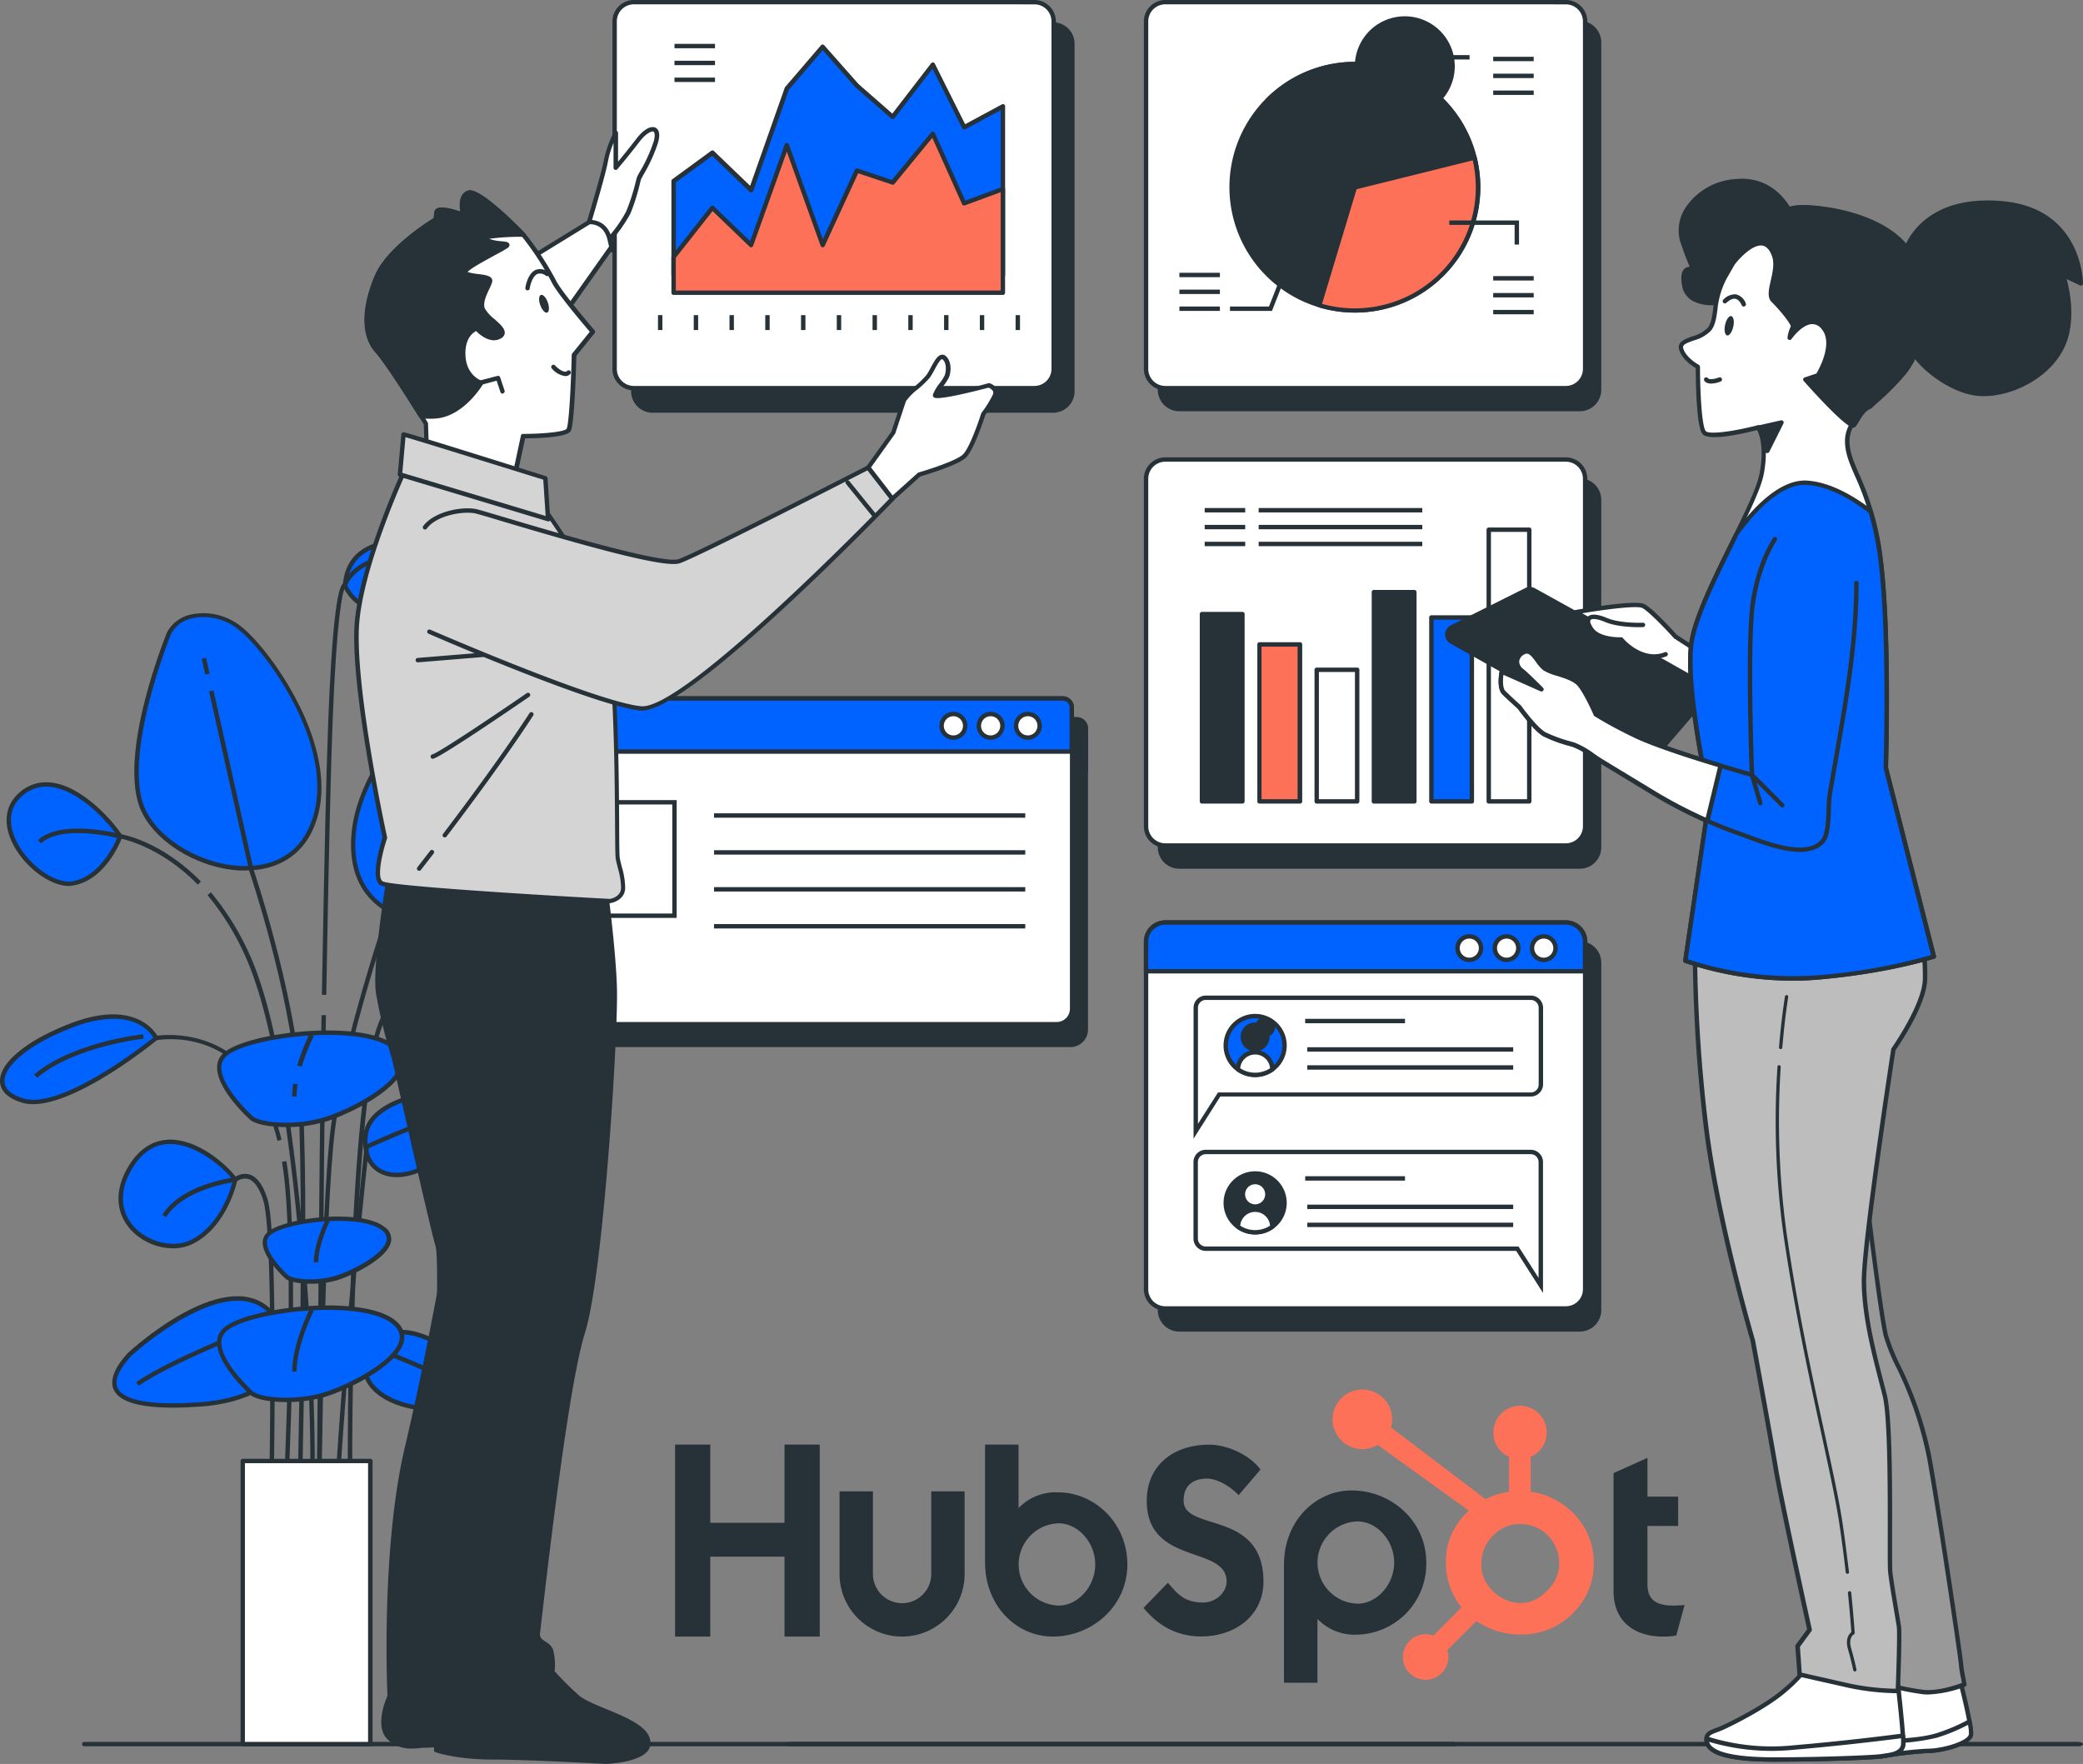
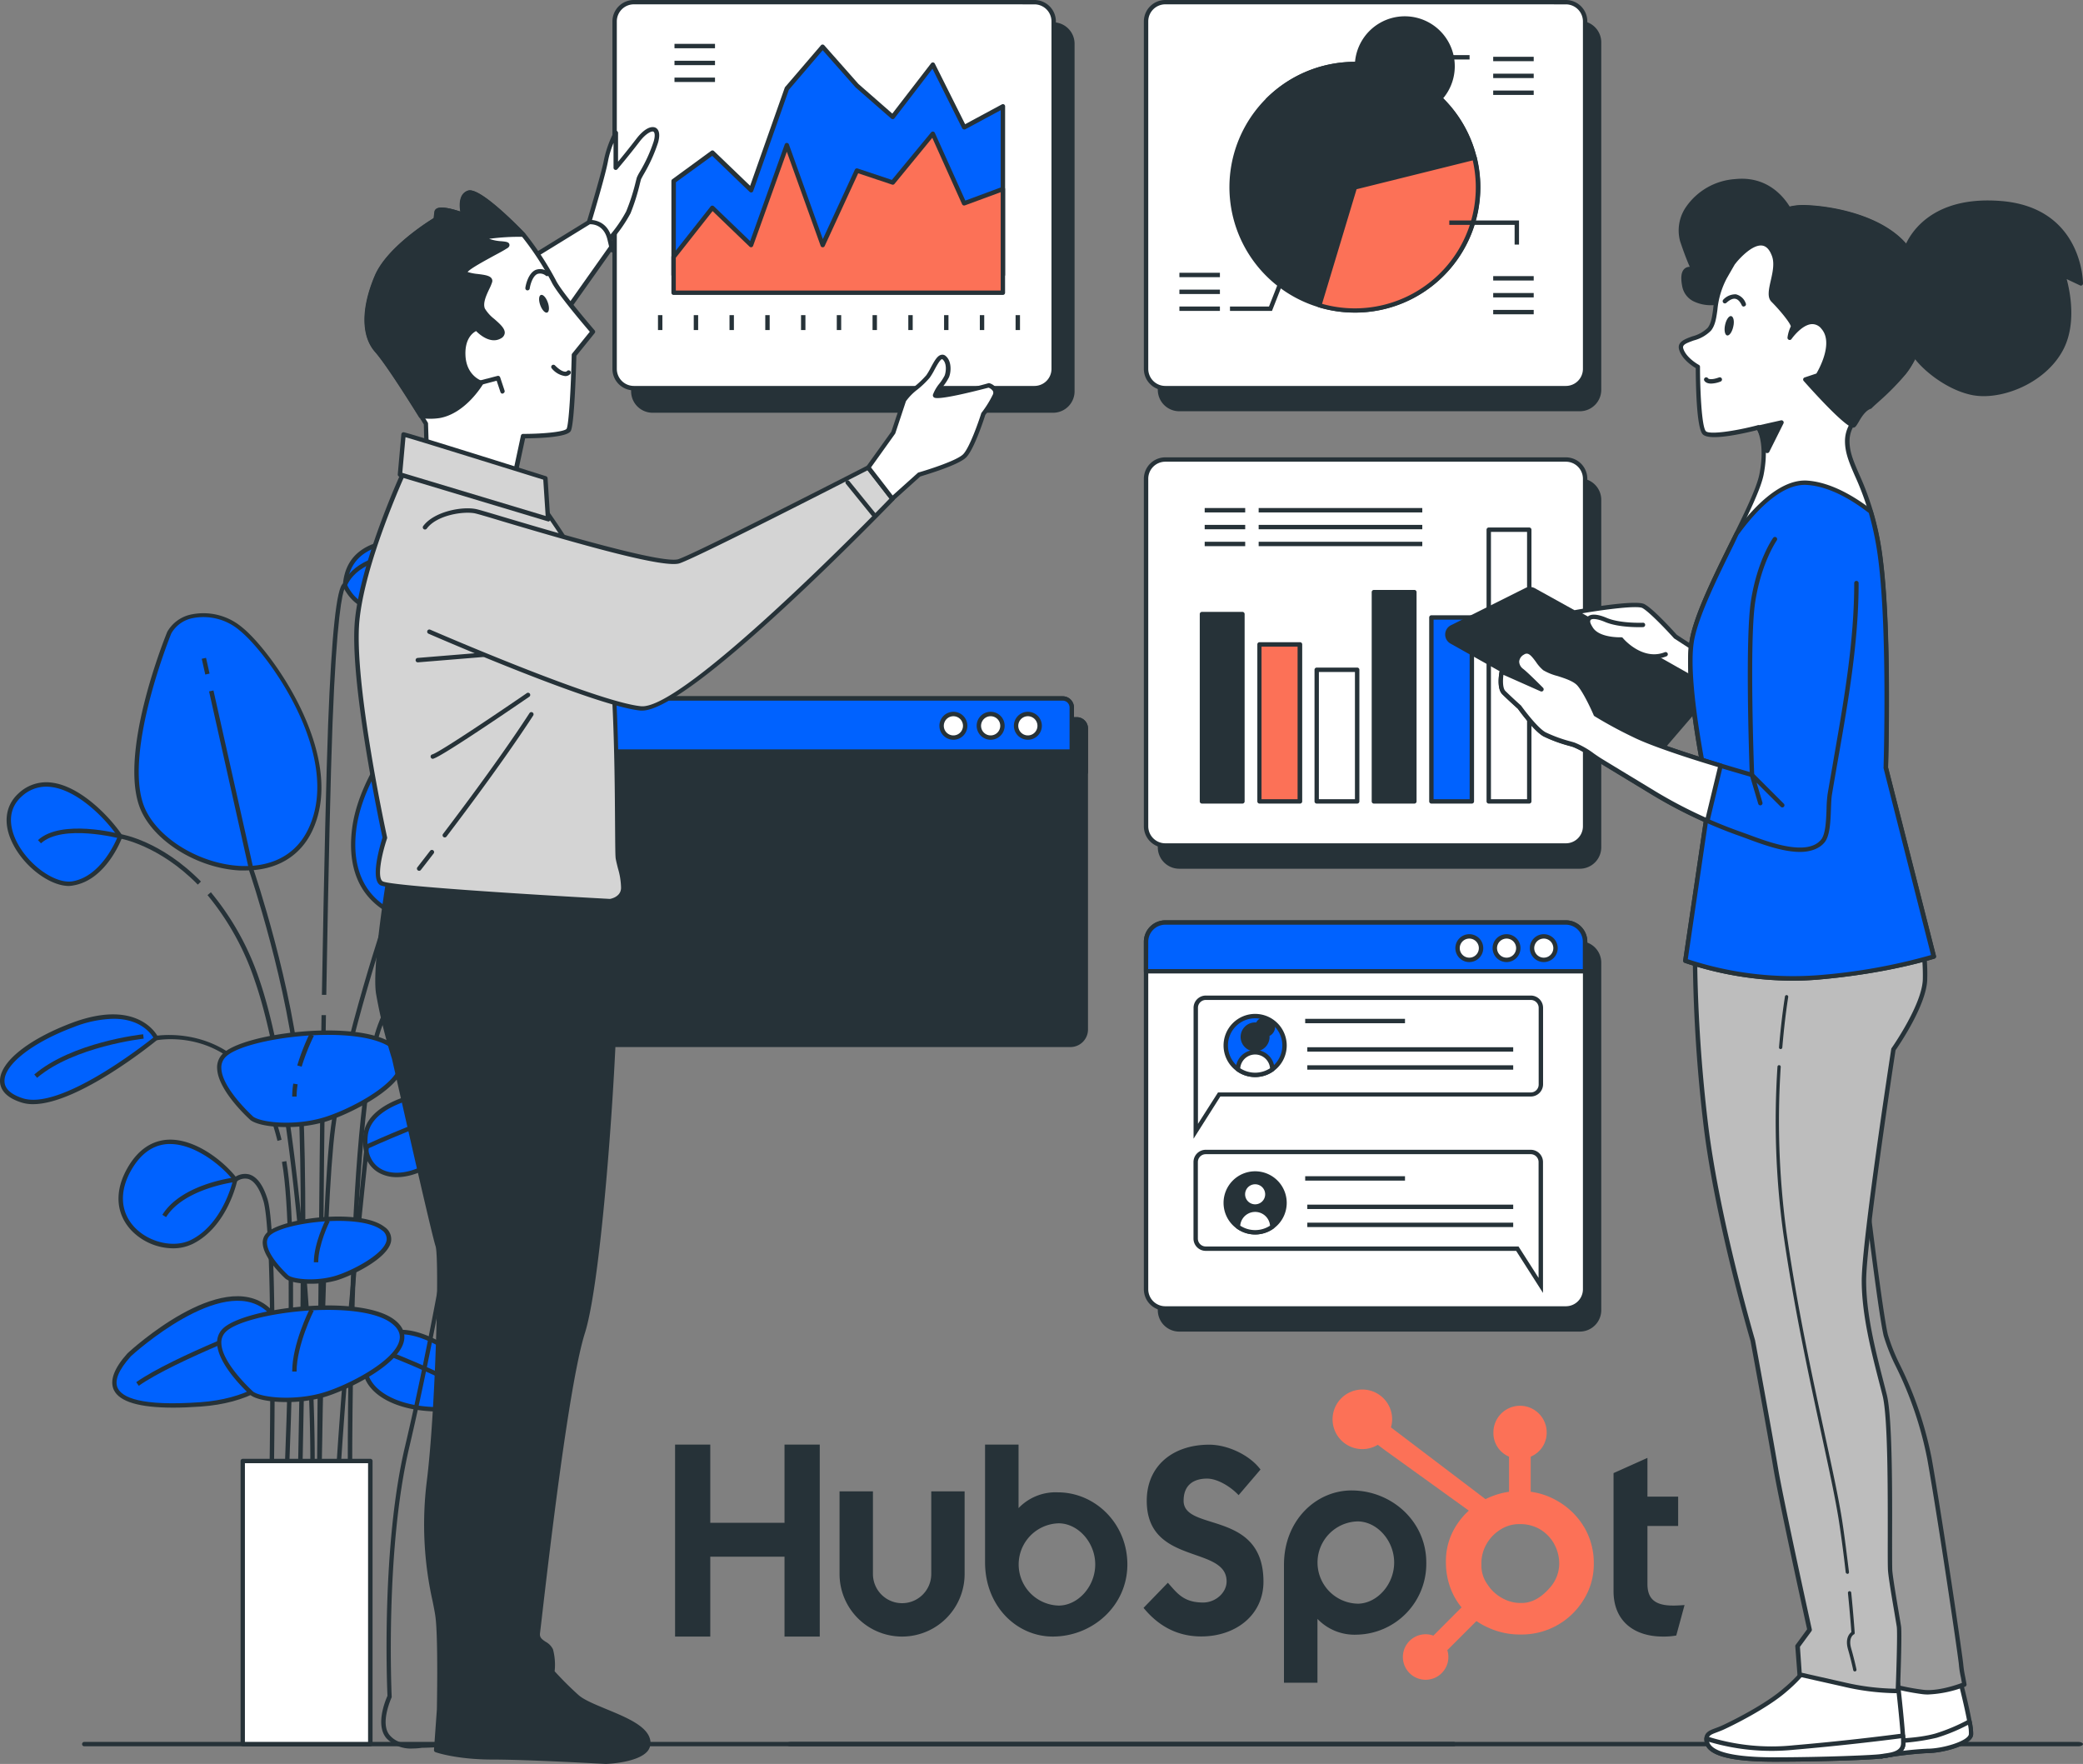
<svg xmlns="http://www.w3.org/2000/svg" width="523.955" height="443.673" viewBox="0 0 523.955 443.673">
  <rect x="0" y="0" width="523.955" height="443.673" fill="#808080" stroke="none" />
  <g id="Groupe_2628" data-name="Groupe 2628" transform="translate(-90.441 -761.077)">
    <g id="Data_analysis-bro" data-name="Data analysis-bro" transform="translate(84.792 695.567)">
      <g id="freepik--Floor--inject-330" transform="translate(26.296 503.639)">
        <path id="Tracé_4961" data-name="Tracé 4961" d="M669.849,462.606H345.954c-.643,0-1.164-.248-1.164-.553s.521-.553,1.164-.553H669.849c.643,0,1.164.248,1.164.553S670.491,462.606,669.849,462.606Z" transform="translate(-167.704 -461.5)" fill="#263238" />
        <path id="Tracé_4962" data-name="Tracé 4962" d="M369.357,462.606H24.863a.553.553,0,1,1,0-1.106H369.357a.553.553,0,0,1,0,1.106Z" transform="translate(-24.31 -461.5)" fill="#263238" />
      </g>
      <g id="freepik--Plant--inject-330" transform="translate(5.649 200.803)">
        <path id="Tracé_4963" data-name="Tracé 4963" d="M35.7,256.873s-3.8,10.445-11.861,11.861S1.53,254.505,10.559,246.439,31.879,251.186,35.7,256.873Z" transform="translate(-5.435 -181.825)" fill="#0062ff" />
        <path id="Tracé_4964" data-name="Tracé 4964" d="M22.839,269.429c-4.824,0-11.33-4.846-14.251-10.865-2.379-4.879-1.781-9.438,1.626-12.491a10.135,10.135,0,0,1,8.342-2.633c7.092.9,14.383,8.376,17.636,13.177a.531.531,0,0,1,.055.5c-.155.443-3.994,10.754-12.281,12.171A7.526,7.526,0,0,1,22.839,269.429Zm-5.7-24.983a9.061,9.061,0,0,0-6.185,2.456c-4.127,3.7-2.633,8.586-1.372,11.186,2.91,6,9.8,10.931,14.184,10.157,6.97-1.228,10.7-9.659,11.341-11.252-3.164-4.636-10.079-11.617-16.7-12.458a9.963,9.963,0,0,0-1.272-.089Z" transform="translate(-5.489 -181.879)" fill="#263238" />
        <path id="Tracé_4965" data-name="Tracé 4965" d="M44.922,209.732s-11.861,28.944-7.114,43.15,34.166,24.673,42.708,6.174-10.445-44.611-17.559-50.309S47.3,204.974,44.922,209.732Z" transform="translate(-2.346 -185.933)" fill="#0062ff" />
        <path id="Tracé_4966" data-name="Tracé 4966" d="M64.139,269.613H62.645c-11.131-.609-22.493-7.988-25.3-16.441C32.584,238.91,43.98,210.8,44.467,209.6h0a9.006,9.006,0,0,1,6.318-4.426,15.069,15.069,0,0,1,12.547,3.319c7.269,5.809,26.388,32.186,17.7,50.973C78.024,266.006,72.017,269.613,64.139,269.613ZM45.485,210c-.354.874-11.673,29.043-7.1,42.774,2.689,8.066,13.6,15.1,24.341,15.7,4.713.254,13.277-.642,17.36-9.582,8.409-18.245-10.312-43.958-17.4-49.634a13.963,13.963,0,0,0-11.628-3.142A7.944,7.944,0,0,0,45.485,210Z" transform="translate(-2.4 -185.968)" fill="#263238" />
        <path id="Tracé_4967" data-name="Tracé 4967" d="M108.967,220.845s-20.4,18.51-22.781,37.021,11.4,25.149,25.625,22.77S133.164,242.2,128.9,225.591,108.967,220.845,108.967,220.845Z" transform="translate(2.893 -184.709)" fill="#0062ff" />
        <path id="Tracé_4968" data-name="Tracé 4968" d="M106.383,281.717c-6.3,0-11.772-1.914-15.49-5.532-4.426-4.227-6.163-10.566-5.167-18.355,2.368-18.488,22.748-37.165,22.958-37.353h0c.321-.243,7.9-5.908,14.162-3.729,3.2,1.106,5.432,4.072,6.638,8.774,3.076,11.971.321,35.6-7.833,48.14-2.888,4.426-6.152,6.993-9.692,7.59a35.041,35.041,0,0,1-5.576.465Zm2.987-60.388c-.719.664-20.292,18.809-22.582,36.656-.952,7.424.719,13.443,4.846,17.415,4.558,4.426,11.894,6.118,20.137,4.747,3.231-.542,6.24-2.921,8.951-7.092,8.01-12.314,10.71-35.516,7.745-47.266-1.106-4.326-3.109-7.015-5.93-8-5.61-1.936-12.746,3.231-13.166,3.54Z" transform="translate(2.844 -184.761)" fill="#263238" />
        <path id="Tracé_4969" data-name="Tracé 4969" d="M112.467,313.09S89.7,314.1,88.746,324.962s9.958,13.277,20.878,3.795S121.96,313.566,112.467,313.09Z" transform="translate(3.188 -174.456)" fill="#0062ff" />
        <path id="Tracé_4970" data-name="Tracé 4970" d="M96.688,335.3a9.239,9.239,0,0,1-4.226-.952c-3.109-1.582-4.6-4.924-4.215-9.393.985-11.263,23.3-12.326,24.253-12.37h0c3.773.188,6.019,1.228,6.638,3.065.985,2.855-2.091,7.424-9.161,13.565C105.484,333.18,100.7,335.3,96.688,335.3ZM112.521,313.7c-.852,0-22.294,1.206-23.168,11.363-.354,3.994.929,6.937,3.618,8.309,4.072,2.069,10.478.122,16.342-4.979,8.785-7.634,9.316-11.064,8.851-12.37C117.566,314.316,114.778,313.818,112.521,313.7Z" transform="translate(3.134 -174.509)" fill="#263238" />
        <path id="Tracé_4971" data-name="Tracé 4971" d="M89.335,327.648l-.465-1.007c.741-.332,18.112-8.254,26.167-9.681l.2,1.106C107.314,319.449,89.512,327.57,89.335,327.648Z" transform="translate(3.207 -174.044)" fill="#263238" />
        <path id="Tracé_4972" data-name="Tracé 4972" d="M117.557,378.63s-16.729-15.49-25.138-8.464-2.4,16.43,12.027,17.481S123.919,385.667,117.557,378.63Z" transform="translate(3.176 -168.577)" fill="#0062ff" />
        <path id="Tracé_4973" data-name="Tracé 4973" d="M109.569,388.466c-1.549,0-3.253-.077-5.112-.21-8.32-.609-14.461-3.994-16.021-8.851-1.106-3.319.232-6.738,3.684-9.615,8.685-7.258,25.171,7.833,25.868,8.475h0c2.534,2.81,3.386,5.123,2.523,6.871C119.483,387.37,115.8,388.466,109.569,388.466ZM97.83,368.949a7.59,7.59,0,0,0-5,1.693c-3.076,2.578-4.26,5.532-3.319,8.431,1.405,4.348,7.313,7.513,15.058,8.077,11.6.852,14.383-1.162,15-2.445.8-1.615-.819-3.95-2.323-5.632C116.761,378.608,106.006,368.949,97.83,368.949Z" transform="translate(3.121 -168.632)" fill="#263238" />
        <path id="Tracé_4974" data-name="Tracé 4974" d="M115.51,384.055c-6.572-4.625-24.883-11.529-25.06-11.6l.387-1.04c.752.288,18.621,7.026,25.315,11.739Z" transform="translate(3.375 -168.249)" fill="#263238" />
        <path id="Tracé_4975" data-name="Tracé 4975" d="M35.359,374.883s23.069-21.343,34.664-11.639,3.319,22.659-16.6,24.109S26.607,384.619,35.359,374.883Z" transform="translate(-2.884 -169.388)" fill="#0062ff" />
        <path id="Tracé_4976" data-name="Tracé 4976" d="M46.472,388.206c-8.464,0-13.465-1.471-14.892-4.426-1.106-2.323,0-5.444,3.43-9.25h0c.952-.885,23.556-21.564,35.405-11.684,4.68,3.906,6.461,8.53,5.012,13.022C73.3,382.508,64.9,387.1,53.52,387.929,50.953,388.106,48.6,388.206,46.472,388.206ZM35.817,375.327c-3.076,3.43-4.171,6.118-3.253,8,1.106,2.213,5.532,4.614,20.9,3.5,10.754-.786,18.975-5.211,20.933-11.285,1.295-4.038-.365-8.243-4.669-11.839-10.965-9.15-33.215,10.942-33.923,11.628Z" transform="translate(-2.933 -169.445)" fill="#263238" />
        <path id="Tracé_4977" data-name="Tracé 4977" d="M37.262,382.181l-.642-.907c9.205-6.484,33.812-15.755,34.852-16.154l.387,1.04C71.6,366.26,46.345,375.775,37.262,382.181Z" transform="translate(-2.353 -168.919)" fill="#263238" />
        <path id="Tracé_4978" data-name="Tracé 4978" d="M61.915,334.594s-2.368,11.418-10.909,15.656-23.722-4.747-15.656-18.5S57.644,328.9,61.915,334.594Z" transform="translate(-2.732 -173.179)" fill="#0062ff" />
        <path id="Tracé_4979" data-name="Tracé 4979" d="M46.321,351.919a14.738,14.738,0,0,1-10.511-4.525c-3.972-4.249-4.282-10.024-.852-15.877,2.556-4.359,5.919-6.638,9.958-6.915,7.114-.4,14.494,5.742,17.47,9.714a.531.531,0,0,1,.1.443c-.1.476-2.523,11.706-11.208,16.043a11.208,11.208,0,0,1-4.957,1.118Zm-.7-26.233h-.586c-3.706.21-6.771,2.357-9.128,6.373-3.164,5.388-2.91,10.7.708,14.549s9.958,5.333,14.229,3.186C58.358,346.033,61,336.407,61.4,334.759c-3.065-3.906-9.736-9.073-15.811-9.073Z" transform="translate(-2.782 -173.233)" fill="#263238" />
        <path id="Tracé_4980" data-name="Tracé 4980" d="M44.851,302.029s-4.271-9.482-20.878-3.319S.739,314.366,11.161,317.7,44.851,302.029,44.851,302.029Z" transform="translate(-5.595 -176.208)" fill="#0062ff" />
        <path id="Tracé_4981" data-name="Tracé 4981" d="M13.959,318.693a9.438,9.438,0,0,1-2.91-.42c-4.426-1.394-5.355-3.673-5.4-5.333-.111-4.78,7.026-10.544,18.189-14.737,16.895-6.273,21.531,3.518,21.575,3.618a.564.564,0,0,1-.155.653C44.375,303.236,25.3,318.693,13.959,318.693ZM34.2,297.217a28.922,28.922,0,0,0-9.958,2.069c-10.378,3.85-17.559,9.46-17.459,13.62,0,2.368,2.545,3.651,4.625,4.315,9.36,2.976,29.873-12.934,32.816-15.28C43.5,300.758,40.834,297.217,34.2,297.217Z" transform="translate(-5.649 -176.264)" fill="#263238" />
        <path id="Tracé_4982" data-name="Tracé 4982" d="M14.148,311.583l-.708-.841c9.526-8.1,26.676-10.035,27.395-10.113l.122,1.106C40.78,301.747,23.42,303.706,14.148,311.583Z" transform="translate(-4.82 -175.782)" fill="#263238" />
        <path id="Tracé_4983" data-name="Tracé 4983" d="M84,199.675s2.843,6.638,8.542,5.222,7.114-9.958,16.132-7.59,16.6,12.812,16.6,8.066-11.4-17.083-24.164-17.083S84.5,193.5,84,199.675Z" transform="translate(2.689 -187.737)" fill="#0062ff" />
        <path id="Tracé_4984" data-name="Tracé 4984" d="M124.65,207.2c-1.029,0-2.478-1.106-4.669-2.777-2.965-2.279-7.037-5.388-11.374-6.528-5.278-1.383-7.745,1.106-10.3,3.718-1.593,1.615-3.242,3.319-5.532,3.872-6.074,1.527-9.15-5.466-9.183-5.532a.741.741,0,0,1,0-.266c.62-8,6.384-11.894,17.636-11.894,13.509,0,24.751,12.8,24.751,17.636,0,.321,0,1.294-.73,1.649a1.029,1.029,0,0,1-.6.122Zm-18.809-10.81a12.016,12.016,0,0,1,3.087.431c4.558,1.206,8.73,4.426,11.772,6.716,1.5,1.106,3.585,2.733,4.027,2.556h0s.111-.122.111-.664c0-4.636-11.241-16.53-23.644-16.53-10.489,0-15.9,3.507-16.519,10.732.409.885,3.021,5.986,7.844,4.78,2.014-.5,3.485-1.992,5.045-3.574,2.025-2.113,4.326-4.448,8.232-4.448Z" transform="translate(2.644 -187.79)" fill="#263238" />
        <path id="Tracé_4985" data-name="Tracé 4985" d="M71.681,327.432a63.07,63.07,0,0,0-2.113-6.882c-8.243-21.973-27.461-18.577-28.313-18.422L41,301.022c.21,0,21.022-3.74,29.563,19.119a64.547,64.547,0,0,1,2.146,7Z" transform="translate(-1.887 -175.765)" fill="#263238" />
        <path id="Tracé_4986" data-name="Tracé 4986" d="M118.21,282.17s4.271-9.493,20.878-3.319,23.235,15.667,12.812,18.986S118.21,282.17,118.21,282.17Z" transform="translate(6.329 -178.322)" fill="#0062ff" />
        <path id="Tracé_4987" data-name="Tracé 4987" d="M149.21,298.817c-11.352,0-30.426-15.49-31.3-16.176a.542.542,0,0,1-.155-.653c0-.1,4.68-9.88,21.575-3.607,11.164,4.138,18.3,9.9,18.178,14.682,0,1.671-1.007,3.939-5.388,5.344a9.834,9.834,0,0,1-2.91.409Zm-30.238-16.74c2.965,2.357,23.467,18.245,32.805,15.269,2.08-.653,4.57-1.947,4.625-4.315.1-4.16-7.081-9.759-17.459-13.62-14.029-5.211-18.964,1.04-19.971,2.666Z" transform="translate(6.276 -178.373)" fill="#263238" />
        <path id="Tracé_4988" data-name="Tracé 4988" d="M146.381,291.649C138.569,282,121.8,282.8,121.63,282.8v-1.106c.708,0,17.492-.852,25.658,9.239Z" transform="translate(6.693 -177.799)" fill="#263238" />
        <path id="Tracé_4989" data-name="Tracé 4989" d="M105.663,284.163l-.443-1.018a26.554,26.554,0,0,1,14.472-1.958l-.21,1.106a25.979,25.979,0,0,0-13.819,1.87Z" transform="translate(4.947 -177.88)" fill="#263238" />
        <path id="Tracé_4990" data-name="Tracé 4990" d="M54.487,267.966c-9.759-9.958-19.506-11.6-19.606-11.606s-14.383-3.74-19.849,1.217l-.752-.808c5.864-5.377,20.225-1.66,20.834-1.494.354.055,10.135,1.682,20.159,11.916Z" transform="translate(-4.73 -180.758)" fill="#263238" />
        <rect id="Rectangle_706" data-name="Rectangle 706" width="1.106" height="4.061" transform="translate(50.747 30.406) rotate(-12.62)" fill="#263238" />
        <path id="Tracé_4991" data-name="Tracé 4991" d="M76.437,428.153H75.33c0-.808,2.1-81.963,0-106.47S63.4,268.22,63.3,267.922L53.18,222.713l1.106-.243L64.4,267.623c.089.232,9.958,29.364,12.071,53.96S76.459,427.334,76.437,428.153Z" transform="translate(-0.591 -184.1)" fill="#263238" />
        <rect id="Rectangle_707" data-name="Rectangle 707" width="4.326" height="1.106" transform="matrix(0.423, -0.906, 0.906, 0.423, 116.962, 51.546)" fill="#263238" />
        <path id="Tracé_4992" data-name="Tracé 4992" d="M78.786,426.356H77.68c0-.741.752-74.816,3.552-95.882s14.1-54.369,14.206-54.7l17.437-37.353,1.007.476L96.467,276.182c-.089.277-11.341,33.458-14.14,54.436S78.8,425.614,78.786,426.356Z" transform="translate(2.016 -182.402)" fill="#263238" />
        <path id="Tracé_4993" data-name="Tracé 4993" d="M82.636,417.157l-1.106-.066c2.81-47.675,7.745-90.549,7.745-90.981l1.106.122C90.381,326.663,85.436,369.5,82.636,417.157Z" transform="translate(2.426 -173.071)" fill="#263238" />
        <path id="Tracé_4994" data-name="Tracé 4994" d="M70.475,416.369H69.368c0-.686,1.383-68.177-1.394-77.206-.974-3.175-2.312-5.09-3.861-5.532a3.375,3.375,0,0,0-2.843.653l-.133.111h-.166c-.122,0-12.912,1.6-17.47,8.851l-.94-.586c4.614-7.391,16.6-9.183,18.134-9.393a4.426,4.426,0,0,1,3.718-.763c1.958.575,3.507,2.689,4.625,6.3C71.814,348.014,70.53,413.58,70.475,416.369Z" transform="translate(-1.721 -172.404)" fill="#263238" />
        <path id="Tracé_4995" data-name="Tracé 4995" d="M71.133,416.767l-1.106-.055c0-.664,3.386-66.573-.277-87.053l1.106-.2C74.508,350.073,71.133,416.1,71.133,416.767Z" transform="translate(1.173 -172.714)" fill="#263238" />
        <path id="Tracé_4996" data-name="Tracé 4996" d="M84.732,421.5c0-4.027-.874-99.113,7.579-121.639C94.768,293.3,98.474,288.319,103.3,285l.62.907c-4.636,3.175-8.187,8.01-10.566,14.383-8.32,22.327-7.513,120.212-7.513,121.2Z" transform="translate(2.764 -177.445)" fill="#263238" />
        <path id="Tracé_4997" data-name="Tracé 4997" d="M79.307,423.237l-1.106-.144c1.992-14.649-2.047-99.655-13.454-132.427a66.917,66.917,0,0,0-11.916-21.6l.841-.719a68.265,68.265,0,0,1,12.171,21.918C77.249,323.206,81.309,408.533,79.307,423.237Z" transform="translate(-0.628 -179.217)" fill="#263238" />
        <path id="Tracé_4998" data-name="Tracé 4998" d="M78.786,420.2H77.68c0-.819.5-83.2,1.184-123.919H79.97C79.284,337,78.8,419.369,78.786,420.2Z" transform="translate(2.016 -176.245)" fill="#263238" />
        <path id="Tracé_4999" data-name="Tracé 4999" d="M79.936,302.34H78.83c.564-32.827,1.106-55.774,1.571-68.2.863-22.394,2.124-34.3,3.762-35.261.653-1.582,4.271-8.265,17.813-7.4l-.077,1.106c-14.085-.929-16.7,6.638-16.8,6.937l-.277.83-.266-.254c-.564,1.228-2.014,6.97-3.054,34.089C81.032,246.588,80.5,269.513,79.936,302.34ZM84.2,199.809Z" transform="translate(2.139 -187.406)" fill="#263238" />
        <path id="Tracé_5000" data-name="Tracé 5000" d="M63.713,321.843s-11.872-10.577-7.125-15.777,34.166-9.017,42.708-2.213-10.434,16.3-17.559,18.378S66.081,323.58,63.713,321.843Z" transform="translate(-0.347 -175.829)" fill="#0062ff" />
        <path id="Tracé_5001" data-name="Tracé 5001" d="M72.348,324.068c-4.005,0-7.457-.664-8.918-1.737h0c-.332-.288-8.121-7.3-8.409-12.9a4.846,4.846,0,0,1,1.25-3.662c4.979-5.444,34.885-9.106,43.46-2.312,1.9,1.494,2.666,3.242,2.29,5.178-1.228,6.273-14.638,12.591-20.037,14.162a34.918,34.918,0,0,1-9.637,1.272Zm-8.243-2.611c2.213,1.538,10.434,2.323,17.526.243,6.174-1.8,18.212-7.966,19.263-13.277.3-1.516-.321-2.855-1.892-4.094-8.132-6.439-37.4-2.8-41.955,2.213a3.74,3.74,0,0,0-.963,2.866c.254,4.935,7.579,11.639,8.022,12.049Z" transform="translate(-0.397 -175.874)" fill="#263238" />
        <path id="Tracé_5002" data-name="Tracé 5002" d="M73.186,315.1H72.08a21.782,21.782,0,0,1,.266-3.253l1.106.177A20.8,20.8,0,0,0,73.186,315.1Z" transform="translate(1.42 -174.588)" fill="#263238" />
        <path id="Tracé_5003" data-name="Tracé 5003" d="M74.336,308.795l-1.106-.31a55.2,55.2,0,0,1,3.087-7.955l1.084.52A54.513,54.513,0,0,0,74.336,308.795Z" transform="translate(1.543 -175.793)" fill="#263238" />
        <path id="Tracé_5004" data-name="Tracé 5004" d="M63.713,384.365s-11.872-10.577-7.125-15.8,34.166-9.017,42.708-2.213-10.434,16.3-17.559,18.378S66.081,386.091,63.713,384.365Z" transform="translate(-0.347 -169.179)" fill="#0062ff" />
        <path id="Tracé_5005" data-name="Tracé 5005" d="M72.348,386.578c-4.005,0-7.457-.653-8.918-1.726h0c-.332-.3-8.121-7.3-8.409-12.9a4.846,4.846,0,0,1,1.25-3.662c4.979-5.455,34.885-9.117,43.46-2.323,1.9,1.5,2.666,3.242,2.29,5.178-1.228,6.284-14.638,12.6-20.037,14.173a34.9,34.9,0,0,1-9.637,1.261Zm-8.243-2.6c2.213,1.538,10.434,2.323,17.526.243,6.174-1.8,18.212-7.966,19.263-13.277.3-1.516-.321-2.855-1.892-4.094-8.132-6.439-37.4-2.8-41.955,2.213a3.729,3.729,0,0,0-.963,2.866c.254,4.935,7.579,11.651,8.022,12.049Z" transform="translate(-0.397 -169.222)" fill="#263238" />
        <path id="Tracé_5006" data-name="Tracé 5006" d="M73.186,378.815H72.08c0-6.871,4.227-15.39,4.426-15.755l.985.5C77.424,363.646,73.186,372.21,73.186,378.815Z" transform="translate(1.42 -169.139)" fill="#263238" />
        <path id="Tracé_5007" data-name="Tracé 5007" d="M71.438,357.255s-8.055-7.181-4.835-10.721,23.235-6.118,29-1.527-7.092,11.064-11.927,12.48S73.042,358.428,71.438,357.255Z" transform="translate(0.757 -171.322)" fill="#0062ff" />
        <path id="Tracé_5008" data-name="Tracé 5008" d="M77.3,358.965c-2.744,0-5.1-.465-6.141-1.217h0c-.232-.2-5.532-5.012-5.775-8.851a3.43,3.43,0,0,1,.9-2.611c3.5-3.839,23.688-6.4,29.752-1.593a3.662,3.662,0,0,1,1.615,3.684c-.852,4.337-10.035,8.674-13.731,9.759A23.835,23.835,0,0,1,77.3,358.965Zm-5.466-2.091c1.449,1.018,6.981,1.527,11.739.133,4.038-1.184,12.27-5.388,12.956-8.907a2.6,2.6,0,0,0-1.217-2.611c-5.532-4.337-25.182-1.892-28.247,1.472a2.323,2.323,0,0,0-.609,1.815c.166,3.3,5.023,7.767,5.377,8.1Z" transform="translate(0.706 -171.372)" fill="#263238" />
        <path id="Tracé_5009" data-name="Tracé 5009" d="M78.106,353.5H77c0-4.713,2.888-10.533,3.009-10.776l.985.5C80.928,343.273,78.106,349.049,78.106,353.5Z" transform="translate(1.944 -171.303)" fill="#263238" />
        <rect id="Rectangle_708" data-name="Rectangle 708" width="32.108" height="71.209" transform="translate(61.053 232.181)" fill="#fff" />
        <path id="Tracé_5010" data-name="Tracé 5010" d="M92.989,469.455H60.9a.553.553,0,0,1-.553-.553V397.693a.553.553,0,0,1,.553-.553H92.989a.553.553,0,0,1,.553.553V468.9A.553.553,0,0,1,92.989,469.455Zm-31.555-1.106h30.98v-70.1H61.434Z" transform="translate(0.172 -165.512)" fill="#263238" />
      </g>
      <g id="freepik--tab-2--inject-330" transform="translate(293.373 296.983)">
        <rect id="Rectangle_709" data-name="Rectangle 709" width="110.442" height="97.088" rx="4.37" transform="translate(4.061 5.809)" fill="#263238" />
        <path id="Tracé_5011" data-name="Tracé 5011" d="M375.031,377.663H274.258a5.388,5.388,0,0,1-5.388-5.388V284.868a5.388,5.388,0,0,1,5.388-5.388H375.031a5.4,5.4,0,0,1,5.388,5.388v87.407A5.4,5.4,0,0,1,375.031,377.663ZM274.258,280.575a4.293,4.293,0,0,0-4.282,4.282v87.407a4.282,4.282,0,0,0,4.282,4.282H375.031a4.282,4.282,0,0,0,4.282-4.282V284.857a4.293,4.293,0,0,0-4.282-4.282Z" transform="translate(-265.363 -274.213)" fill="#263238" />
        <rect id="Rectangle_710" data-name="Rectangle 710" width="110.442" height="97.088" rx="4.37" transform="translate(0.553 0.553)" fill="#fff" />
        <path id="Tracé_5012" data-name="Tracé 5012" d="M371.861,372.913H271.088a5.4,5.4,0,0,1-5.388-5.388V280.118a5.4,5.4,0,0,1,5.388-5.388H371.861a5.388,5.388,0,0,1,5.388,5.388v87.407A5.388,5.388,0,0,1,371.861,372.913ZM271.088,275.825a4.293,4.293,0,0,0-4.282,4.282v87.407a4.282,4.282,0,0,0,4.282,4.282H371.861a4.282,4.282,0,0,0,4.282-4.282V280.107a4.293,4.293,0,0,0-4.282-4.282Z" transform="translate(-265.7 -274.719)" fill="#263238" />
        <path id="Tracé_5013" data-name="Tracé 5013" d="M376.62,287.49v-7.435a4.835,4.835,0,0,0-4.835-4.835H271.035a4.835,4.835,0,0,0-4.835,4.835v7.435Z" transform="translate(-265.647 -274.667)" fill="#0062ff" />
        <path id="Tracé_5014" data-name="Tracé 5014" d="M376.673,288.1H266.253a.553.553,0,0,1-.553-.553v-7.435a5.4,5.4,0,0,1,5.388-5.388H371.861a5.388,5.388,0,0,1,5.388,5.388v7.435a.553.553,0,0,1-.575.553ZM266.784,286.99H376.12v-6.882a4.293,4.293,0,0,0-4.282-4.282H271.088a4.293,4.293,0,0,0-4.282,4.282Z" transform="translate(-265.7 -274.72)" fill="#263238" />
        <circle id="Ellipse_77" data-name="Ellipse 77" cx="2.954" cy="2.954" r="2.954" transform="translate(78.91 4.05)" fill="#fff" />
        <path id="Tracé_5015" data-name="Tracé 5015" d="M340.027,284.895a3.507,3.507,0,1,1,3.507-3.507,3.507,3.507,0,0,1-3.507,3.507Zm0-5.908a2.4,2.4,0,1,0,2.4,2.4A2.4,2.4,0,0,0,340.027,278.986Z" transform="translate(-258.164 -274.384)" fill="#263238" />
        <path id="Tracé_5016" data-name="Tracé 5016" d="M351.4,281.336a2.965,2.965,0,1,0-2.954,2.954,2.965,2.965,0,0,0,2.954-2.954Z" transform="translate(-257.211 -274.333)" fill="#fff" />
        <path id="Tracé_5017" data-name="Tracé 5017" d="M348.5,284.895A3.507,3.507,0,1,1,352,281.387a3.507,3.507,0,0,1-3.507,3.507Zm0-5.908a2.4,2.4,0,1,0,2.4,2.4A2.4,2.4,0,0,0,348.5,278.986Z" transform="translate(-257.262 -274.384)" fill="#263238" />
        <circle id="Ellipse_78" data-name="Ellipse 78" cx="2.954" cy="2.954" r="2.954" transform="translate(97.641 4.05)" fill="#fff" />
        <path id="Tracé_5018" data-name="Tracé 5018" d="M356.957,284.895a3.507,3.507,0,1,1,3.507-3.507A3.507,3.507,0,0,1,356.957,284.895Zm0-5.908a2.4,2.4,0,1,0,2.4,2.4A2.4,2.4,0,0,0,356.957,278.986Z" transform="translate(-256.362 -274.384)" fill="#263238" />
        <path id="Tracé_5019" data-name="Tracé 5019" d="M277,327.833V294.917a3.087,3.087,0,0,1,3.087-3.087h81.742a3.087,3.087,0,0,1,3.087,3.087v19.229a3.087,3.087,0,0,1-3.087,3.076h-78.1Zm3.087-34.9a1.981,1.981,0,0,0-1.98,1.981V324.1l5.045-7.9h78.677a1.98,1.98,0,0,0,1.98-1.969V294.917a1.98,1.98,0,0,0-1.98-1.98Z" transform="translate(-264.497 -272.899)" fill="#263238" />
        <path id="Tracé_5020" data-name="Tracé 5020" d="M364.9,362.893l-6.749-10.577h-78.08a3.087,3.087,0,0,1-3.087-3.087V329.977a3.087,3.087,0,0,1,3.087-3.087h81.742a3.087,3.087,0,0,1,3.087,3.087ZM280.067,328a1.981,1.981,0,0,0-1.98,1.98v19.252a1.981,1.981,0,0,0,1.98,1.98h78.677l5.045,7.9V329.977a1.98,1.98,0,0,0-1.98-1.98Z" transform="translate(-264.5 -269.168)" fill="#263238" />
        <circle id="Ellipse_79" data-name="Ellipse 79" cx="7.391" cy="7.391" r="7.391" transform="translate(20.568 24.098)" fill="#0062ff" />
        <path id="Tracé_5021" data-name="Tracé 5021" d="M291.764,311.888a7.944,7.944,0,1,1,7.944-7.944,7.944,7.944,0,0,1-7.944,7.944Zm0-14.782a6.838,6.838,0,1,0,6.838,6.827,6.838,6.838,0,0,0-6.838-6.827Z" transform="translate(-263.772 -272.455)" fill="#263238" />
        <circle id="Ellipse_80" data-name="Ellipse 80" cx="3.076" cy="3.076" r="3.076" transform="translate(24.883 26.266)" fill="#fff" />
        <path id="Tracé_5022" data-name="Tracé 5022" d="M291.351,305.22a3.64,3.64,0,1,1,3.629-3.629,3.64,3.64,0,0,1-3.629,3.629Zm0-6.163a2.506,2.506,0,1,1,0,.055Z" transform="translate(-263.359 -272.249)" fill="#263238" />
        <path id="Tracé_5023" data-name="Tracé 5023" d="M291.415,310.409a7.336,7.336,0,0,0,4.315-1.394,4.315,4.315,0,0,0-8.63,0,7.358,7.358,0,0,0,4.315,1.394Z" transform="translate(-263.423 -271.53)" fill="#fff" />
        <path id="Tracé_5024" data-name="Tracé 5024" d="M291.468,311.017a7.866,7.866,0,0,1-4.636-1.5.564.564,0,0,1-.232-.454,4.868,4.868,0,1,1,9.736,0,.52.52,0,0,1-.221.454,7.922,7.922,0,0,1-4.647,1.5Zm-3.751-2.213a6.882,6.882,0,0,0,7.5,0,3.762,3.762,0,0,0-7.5,0Z" transform="translate(-263.476 -271.584)" fill="#263238" />
        <rect id="Rectangle_711" data-name="Rectangle 711" width="25.105" height="1.106" transform="translate(40.583 24.784)" fill="#263238" />
        <rect id="Rectangle_712" data-name="Rectangle 712" width="51.791" height="1.106" transform="translate(41.114 31.931)" fill="#263238" />
        <rect id="Rectangle_713" data-name="Rectangle 713" width="51.791" height="1.106" transform="translate(41.114 36.467)" fill="#263238" />
        <circle id="Ellipse_81" data-name="Ellipse 81" cx="7.391" cy="7.391" r="7.391" transform="translate(20.568 63.685)" fill="#263238" />
        <path id="Tracé_5025" data-name="Tracé 5025" d="M291.764,347.668a7.944,7.944,0,1,1,7.944-7.944,7.944,7.944,0,0,1-7.944,7.944Zm0-14.782a6.838,6.838,0,1,0,6.838,6.838,6.838,6.838,0,0,0-6.838-6.838Z" transform="translate(-263.772 -268.648)" fill="#263238" />
        <circle id="Ellipse_82" data-name="Ellipse 82" cx="3.076" cy="3.076" r="3.076" transform="translate(24.883 65.843)" fill="#fff" />
        <path id="Tracé_5026" data-name="Tracé 5026" d="M291.349,340.988a3.629,3.629,0,1,1,3.629-3.629A3.629,3.629,0,0,1,291.349,340.988Zm0-6.152a2.523,2.523,0,1,0,2.523,2.523,2.523,2.523,0,0,0-2.523-2.523Z" transform="translate(-263.357 -268.44)" fill="#263238" />
        <path id="Tracé_5027" data-name="Tracé 5027" d="M291.415,346.19a7.346,7.346,0,0,0,4.315-1.405,4.315,4.315,0,0,0-8.63,0A7.369,7.369,0,0,0,291.415,346.19Z" transform="translate(-263.423 -267.723)" fill="#fff" />
        <path id="Tracé_5028" data-name="Tracé 5028" d="M291.468,346.8a7.866,7.866,0,0,1-4.636-1.5.576.576,0,0,1-.232-.454,4.868,4.868,0,0,1,9.736,0,.531.531,0,0,1-.221.454,7.922,7.922,0,0,1-4.647,1.5Zm-3.751-2.213a6.882,6.882,0,0,0,7.5,0,3.762,3.762,0,0,0-7.5,0Z" transform="translate(-263.476 -267.776)" fill="#263238" />
        <rect id="Rectangle_714" data-name="Rectangle 714" width="25.105" height="1.106" transform="translate(40.583 64.371)" fill="#263238" />
        <rect id="Rectangle_715" data-name="Rectangle 715" width="51.791" height="1.106" transform="translate(41.114 71.519)" fill="#263238" />
        <rect id="Rectangle_716" data-name="Rectangle 716" width="51.791" height="1.106" transform="translate(41.114 76.055)" fill="#263238" />
      </g>
      <g id="freepik--tab-1--inject-330" transform="translate(129.248 240.633)">
        <path id="Tracé_5029" data-name="Tracé 5029" d="M123.359,229H264.184a2.279,2.279,0,0,1,2.279,2.279v75.778a3.817,3.817,0,0,1-3.85,3.817H124.9a3.817,3.817,0,0,1-3.817-3.817V231.323A2.279,2.279,0,0,1,123.359,229Z" transform="translate(-116.964 -223.236)" fill="#263238" />
        <path id="Tracé_5030" data-name="Tracé 5030" d="M262.671,311.521H124.956a4.426,4.426,0,0,1-4.426-4.426V231.372a2.832,2.832,0,0,1,2.832-2.832h140.88a2.832,2.832,0,0,1,2.855,2.832v75.778A4.426,4.426,0,0,1,262.671,311.521ZM123.385,229.646a1.726,1.726,0,0,0-1.726,1.726v75.778a3.319,3.319,0,0,0,3.319,3.319H262.671a3.319,3.319,0,0,0,3.264-3.319V231.372a1.726,1.726,0,0,0-1.726-1.726Z" transform="translate(-117.023 -223.285)" fill="#263238" />
        <path id="Tracé_5031" data-name="Tracé 5031" d="M123.359,229H264.184a2.279,2.279,0,0,1,2.279,2.279v11.064H121.08V231.279A2.279,2.279,0,0,1,123.359,229Z" transform="translate(-116.964 -223.236)" fill="#263238" />
        <path id="Tracé_5032" data-name="Tracé 5032" d="M266.516,243H121.133a.553.553,0,0,1-.553-.553V231.382a2.832,2.832,0,0,1,2.832-2.832H264.237a2.832,2.832,0,0,1,2.855,2.821v11.064a.553.553,0,0,1-.575.564Zm-144.83-1.106h144.3V231.371a1.726,1.726,0,0,0-1.726-1.726H123.412a1.726,1.726,0,0,0-1.726,1.726Z" transform="translate(-117.017 -223.283)" fill="#263238" />
-         <circle id="Ellipse_83" data-name="Ellipse 83" cx="2.954" cy="2.954" r="2.954" transform="translate(116.782 9.736)" fill="#263238" />
        <path id="Tracé_5033" data-name="Tracé 5033" d="M225.919,239.107a3.518,3.518,0,1,1,3.507-3.507,3.519,3.519,0,0,1-3.507,3.507Zm0-5.919a2.412,2.412,0,1,0,2.4,2.412,2.412,2.412,0,0,0-2.4-2.412Z" transform="translate(-106.183 -222.909)" fill="#263238" />
        <circle id="Ellipse_84" data-name="Ellipse 84" cx="2.954" cy="2.954" r="2.954" transform="translate(126.142 9.736)" fill="#263238" />
        <path id="Tracé_5034" data-name="Tracé 5034" d="M234.338,239.107a3.507,3.507,0,1,1,2.487-1.023,3.519,3.519,0,0,1-2.487,1.023Zm0-5.919a2.412,2.412,0,1,0,2.412,2.412A2.412,2.412,0,0,0,234.338,233.187Z" transform="translate(-105.286 -222.909)" fill="#263238" />
        <circle id="Ellipse_85" data-name="Ellipse 85" cx="2.954" cy="2.954" r="2.954" transform="translate(135.514 9.736)" fill="#263238" />
        <path id="Tracé_5035" data-name="Tracé 5035" d="M242.849,239.107a3.518,3.518,0,1,1,3.507-3.507,3.519,3.519,0,0,1-3.507,3.507Zm0-5.919a2.412,2.412,0,1,0,2.4,2.412,2.412,2.412,0,0,0-2.4-2.412Z" transform="translate(-104.382 -222.909)" fill="#263238" />
        <rect id="Rectangle_717" data-name="Rectangle 717" width="29.851" height="28.523" transform="translate(19.705 31.931)" fill="#263238" />
        <path id="Tracé_5036" data-name="Tracé 5036" d="M165.64,281.78H134.66V252.15h30.98Zm-29.873-1.106h28.767V253.256H135.766Z" transform="translate(-115.519 -220.772)" fill="#263238" />
        <rect id="Rectangle_718" data-name="Rectangle 718" width="78.29" height="1.106" transform="translate(59.514 34.697)" fill="#263238" />
        <rect id="Rectangle_719" data-name="Rectangle 719" width="78.29" height="1.106" transform="translate(59.514 43.98)" fill="#263238" />
        <rect id="Rectangle_720" data-name="Rectangle 720" width="78.29" height="1.106" transform="translate(59.514 53.274)" fill="#263238" />
        <rect id="Rectangle_721" data-name="Rectangle 721" width="78.29" height="1.106" transform="translate(59.514 62.557)" fill="#263238" />
-         <path id="Tracé_5037" data-name="Tracé 5037" d="M120.222,224.29H261.014a2.279,2.279,0,0,1,2.279,2.279v75.778a3.817,3.817,0,0,1-3.817,3.817H121.727a3.817,3.817,0,0,1-3.817-3.817V226.569a2.279,2.279,0,0,1,2.312-2.279Z" transform="translate(-117.301 -223.737)" fill="#fff" />
        <path id="Tracé_5038" data-name="Tracé 5038" d="M259.534,306.771H121.786a4.426,4.426,0,0,1-4.426-4.426V226.622a2.832,2.832,0,0,1,2.832-2.832h140.88a2.832,2.832,0,0,1,2.832,2.832V302.4A4.426,4.426,0,0,1,259.534,306.771ZM120.281,224.9a1.726,1.726,0,0,0-1.726,1.726V302.4a3.319,3.319,0,0,0,3.319,3.319H259.623a3.319,3.319,0,0,0,3.264-3.319V226.622a1.726,1.726,0,0,0-1.726-1.726Z" transform="translate(-117.36 -223.79)" fill="#263238" />
        <path id="Tracé_5039" data-name="Tracé 5039" d="M120.222,224.29H261.014a2.279,2.279,0,0,1,2.279,2.279v11.064H117.91V226.569a2.279,2.279,0,0,1,2.312-2.279Z" transform="translate(-117.301 -223.737)" fill="#0062ff" />
        <path id="Tracé_5040" data-name="Tracé 5040" d="M263.346,238.25H117.963a.553.553,0,0,1-.553-.553V226.632a2.832,2.832,0,0,1,2.832-2.832H261.067a2.832,2.832,0,0,1,2.832,2.832V237.7A.553.553,0,0,1,263.346,238.25Zm-144.83-1.106H262.793V226.621a1.726,1.726,0,0,0-1.726-1.726H120.276a1.726,1.726,0,0,0-1.726,1.726Z" transform="translate(-117.355 -223.789)" fill="#263238" />
        <circle id="Ellipse_86" data-name="Ellipse 86" cx="2.954" cy="2.954" r="2.954" transform="translate(113.275 4.481)" fill="#fff" />
        <path id="Tracé_5041" data-name="Tracé 5041" d="M222.749,234.357a3.518,3.518,0,1,1,3.507-3.507A3.518,3.518,0,0,1,222.749,234.357Zm0-5.919a2.412,2.412,0,1,0,2.4,2.412,2.412,2.412,0,0,0-2.4-2.412Z" transform="translate(-106.521 -223.414)" fill="#263238" />
        <circle id="Ellipse_87" data-name="Ellipse 87" cx="2.954" cy="2.954" r="2.954" transform="translate(122.646 4.481)" fill="#fff" />
        <path id="Tracé_5042" data-name="Tracé 5042" d="M231.219,234.357a3.518,3.518,0,1,1,3.507-3.507A3.518,3.518,0,0,1,231.219,234.357Zm0-5.919a2.412,2.412,0,1,0,2.4,2.412,2.412,2.412,0,0,0-2.4-2.412Z" transform="translate(-105.619 -223.414)" fill="#263238" />
        <circle id="Ellipse_88" data-name="Ellipse 88" cx="2.954" cy="2.954" r="2.954" transform="translate(132.006 4.481)" fill="#fff" />
        <path id="Tracé_5043" data-name="Tracé 5043" d="M239.679,234.357a3.518,3.518,0,1,1,3.507-3.507A3.518,3.518,0,0,1,239.679,234.357Zm0-5.919a2.412,2.412,0,1,0,2.4,2.412,2.412,2.412,0,0,0-2.4-2.412Z" transform="translate(-104.719 -223.414)" fill="#263238" />
        <path id="Tracé_5044" data-name="Tracé 5044" d="M162.47,277.03H131.49V247.4h30.98ZM132.6,275.923h28.767V248.506H132.6Z" transform="translate(-115.856 -221.278)" fill="#263238" />
        <rect id="Rectangle_722" data-name="Rectangle 722" width="78.29" height="1.106" transform="translate(56.007 29.442)" fill="#263238" />
        <rect id="Rectangle_723" data-name="Rectangle 723" width="78.29" height="1.106" transform="translate(56.007 38.725)" fill="#263238" />
        <rect id="Rectangle_724" data-name="Rectangle 724" width="78.29" height="1.106" transform="translate(56.007 48.007)" fill="#263238" />
        <rect id="Rectangle_725" data-name="Rectangle 725" width="78.29" height="1.106" transform="translate(56.007 57.301)" fill="#263238" />
      </g>
      <g id="freepik--chart-3--inject-330" transform="translate(293.373 180.544)">
        <rect id="Rectangle_726" data-name="Rectangle 726" width="110.442" height="97.088" rx="4.37" transform="translate(4.061 5.809)" fill="#263238" />
        <path id="Tracé_5045" data-name="Tracé 5045" d="M375.031,272.443H274.258a5.4,5.4,0,0,1-5.388-5.388V179.648a5.388,5.388,0,0,1,5.388-5.388H375.031a5.4,5.4,0,0,1,5.388,5.388v87.407a5.4,5.4,0,0,1-5.388,5.388ZM274.258,175.355a4.282,4.282,0,0,0-4.282,4.282v87.407a4.293,4.293,0,0,0,4.282,4.282H375.031a4.293,4.293,0,0,0,4.282-4.282V179.637a4.282,4.282,0,0,0-4.282-4.282Z" transform="translate(-265.363 -168.971)" fill="#263238" />
        <rect id="Rectangle_727" data-name="Rectangle 727" width="110.442" height="97.088" rx="4.37" transform="translate(0.553 0.542)" fill="#fff" />
        <path id="Tracé_5046" data-name="Tracé 5046" d="M371.861,267.674H271.088a5.4,5.4,0,0,1-5.388-5.388V174.879a5.4,5.4,0,0,1,5.388-5.4H371.861a5.4,5.4,0,0,1,5.388,5.4v87.407A5.4,5.4,0,0,1,371.861,267.674Zm-100.772-97.1a4.293,4.293,0,0,0-4.282,4.293v87.407a4.293,4.293,0,0,0,4.282,4.282H371.861a4.293,4.293,0,0,0,4.282-4.282V174.868a4.293,4.293,0,0,0-4.282-4.293Z" transform="translate(-265.7 -169.48)" fill="#263238" />
        <rect id="Rectangle_728" data-name="Rectangle 728" width="10.19" height="47.1" transform="translate(14.616 39.422)" fill="#263238" />
        <path id="Tracé_5047" data-name="Tracé 5047" d="M289.142,252.828H278.963a.553.553,0,0,1-.553-.553V205.163a.553.553,0,0,1,.553-.553h10.179a.553.553,0,0,1,.553.553v47.111A.553.553,0,0,1,289.142,252.828Zm-9.626-1.106h9.073v-46h-9.073Z" transform="translate(-264.347 -165.742)" fill="#263238" />
        <rect id="Rectangle_729" data-name="Rectangle 729" width="10.19" height="39.466" transform="translate(29.043 47.056)" fill="#fc7157" />
        <path id="Tracé_5048" data-name="Tracé 5048" d="M302.177,252.094H292.053a.553.553,0,0,1-.553-.553V212.053a.553.553,0,0,1,.553-.553h10.179a.553.553,0,0,1,.553.553v39.466a.553.553,0,0,1-.609.575Zm-9.626-1.106h9.073V212.629h-9.073Z" transform="translate(-262.954 -165.008)" fill="#263238" />
        <rect id="Rectangle_730" data-name="Rectangle 730" width="10.19" height="33.104" transform="translate(43.471 53.429)" fill="#fff" />
        <path id="Tracé_5049" data-name="Tracé 5049" d="M315.221,251.48H305.053a.553.553,0,0,1-.553-.553v-33.1a.553.553,0,0,1,.553-.553h10.179a.553.553,0,0,1,.553.553v33.1a.553.553,0,0,1-.564.553Zm-9.626-1.106h9.073v-32H305.6Z" transform="translate(-261.571 -164.394)" fill="#263238" />
        <rect id="Rectangle_731" data-name="Rectangle 731" width="10.19" height="52.621" transform="translate(57.899 33.901)" fill="#263238" />
        <path id="Tracé_5050" data-name="Tracé 5050" d="M328.265,253.359H318.053a.553.553,0,0,1-.553-.553V200.173a.553.553,0,0,1,.553-.553h10.179a.553.553,0,0,1,.553.553v52.632A.553.553,0,0,1,328.265,253.359Zm-9.626-1.106h9.073V200.726H318.64Z" transform="translate(-260.188 -166.273)" fill="#263238" />
        <rect id="Rectangle_732" data-name="Rectangle 732" width="10.19" height="46.259" transform="translate(72.326 40.274)" fill="#0062ff" />
        <path id="Tracé_5051" data-name="Tracé 5051" d="M341.3,252.746H331.123a.553.553,0,0,1-.553-.553V205.933a.553.553,0,0,1,.553-.553H341.3a.553.553,0,0,1,.553.553v46.259A.553.553,0,0,1,341.3,252.746Zm-9.626-1.106h9.073V206.486h-9.073Z" transform="translate(-258.797 -165.66)" fill="#263238" />
        <rect id="Rectangle_733" data-name="Rectangle 733" width="10.19" height="68.321" transform="translate(86.754 18.201)" fill="#fff" />
        <path id="Tracé_5052" data-name="Tracé 5052" d="M354.353,254.869h-10.19a.553.553,0,0,1-.553-.553V185.983a.553.553,0,0,1,.553-.553h10.19a.564.564,0,0,1,.553.553v68.332a.564.564,0,0,1-.553.553Zm-9.637-1.106H353.8V186.536h-9.084Z" transform="translate(-257.409 -167.783)" fill="#263238" />
        <rect id="Rectangle_734" data-name="Rectangle 734" width="10.19" height="1.106" transform="translate(15.302 12.746)" fill="#263238" />
        <rect id="Rectangle_735" data-name="Rectangle 735" width="10.19" height="1.106" transform="translate(15.302 16.983)" fill="#263238" />
        <rect id="Rectangle_736" data-name="Rectangle 736" width="10.19" height="1.106" transform="translate(15.302 21.232)" fill="#263238" />
        <rect id="Rectangle_737" data-name="Rectangle 737" width="41.159" height="1.106" transform="translate(28.877 12.746)" fill="#263238" />
        <rect id="Rectangle_738" data-name="Rectangle 738" width="41.159" height="1.106" transform="translate(28.877 16.983)" fill="#263238" />
        <rect id="Rectangle_739" data-name="Rectangle 739" width="41.159" height="1.106" transform="translate(28.877 21.232)" fill="#263238" />
      </g>
      <g id="freepik--chart-2--inject-330" transform="translate(293.373 65.51)">
        <rect id="Rectangle_740" data-name="Rectangle 740" width="110.442" height="97.088" rx="4.37" transform="translate(4.061 5.809)" fill="#263238" />
        <path id="Tracé_5053" data-name="Tracé 5053" d="M375.031,168.443H274.258a5.4,5.4,0,0,1-5.388-5.388V75.648a5.388,5.388,0,0,1,5.388-5.388H375.031a5.4,5.4,0,0,1,5.388,5.388v87.407a5.4,5.4,0,0,1-5.388,5.388ZM274.258,71.366a4.282,4.282,0,0,0-4.282,4.282v87.407a4.293,4.293,0,0,0,4.282,4.282H375.031a4.293,4.293,0,0,0,4.282-4.282V75.648a4.282,4.282,0,0,0-4.282-4.282Z" transform="translate(-265.363 -65.005)" fill="#263238" />
        <rect id="Rectangle_741" data-name="Rectangle 741" width="110.442" height="97.088" rx="4.37" transform="translate(0.553 0.542)" fill="#fff" />
        <path id="Tracé_5054" data-name="Tracé 5054" d="M371.861,163.7H271.088a5.4,5.4,0,0,1-5.388-5.388V70.909a5.4,5.4,0,0,1,5.388-5.4H371.861a5.4,5.4,0,0,1,5.388,5.4v87.407A5.4,5.4,0,0,1,371.861,163.7Zm-100.772-97.1a4.293,4.293,0,0,0-4.282,4.293v87.407a4.293,4.293,0,0,0,4.282,4.282H371.861a4.293,4.293,0,0,0,4.282-4.282V70.9a4.293,4.293,0,0,0-4.282-4.293Z" transform="translate(-265.7 -65.51)" fill="#263238" />
-         <circle id="Ellipse_89" data-name="Ellipse 89" cx="30.98" cy="30.98" r="30.98" transform="translate(22.095 16.109)" fill="#fff" />
        <path id="Tracé_5055" data-name="Tracé 5055" d="M316.7,142.626A31.533,31.533,0,1,1,339,88.81h0A31.522,31.522,0,0,1,316.7,142.626Zm0-61.959a12.569,12.569,0,1,1,0,.033Z" transform="translate(-263.63 -64.015)" fill="#263238" />
        <path id="Tracé_5056" data-name="Tracé 5056" d="M345.842,103.58a30.98,30.98,0,0,0-52-14.383L315.747,111.1Z" transform="translate(-262.705 -63.959)" fill="#263238" />
        <path id="Tracé_5057" data-name="Tracé 5057" d="M315.83,111.656a.6.6,0,0,1-.4-.155L293.525,89.594a.575.575,0,0,1,0-.786A31.544,31.544,0,0,1,346.434,103.5a.564.564,0,0,1-.409.675l-30.061,7.468ZM294.709,89.206,316,110.494l29.22-7.214a30.426,30.426,0,0,0-50.508-14.029Z" transform="translate(-262.755 -64.013)" fill="#263238" />
        <path id="Tracé_5058" data-name="Tracé 5058" d="M344.592,101.32l-30.061,7.468-8.951,29.663a30.98,30.98,0,0,0,39.012-37.131Z" transform="translate(-261.456 -61.699)" fill="#fc7157" />
        <path id="Tracé_5059" data-name="Tracé 5059" d="M314.582,140.385a31.4,31.4,0,0,1-9.1-1.349.531.531,0,0,1-.335-.267.564.564,0,0,1,0-.42l8.951-29.663a.531.531,0,0,1,.4-.376l30.061-7.468a.569.569,0,0,1,.675.4,31.544,31.544,0,0,1-30.6,39.145Zm-8.254-2.213a30.426,30.426,0,0,0,37.906-36.08l-29.22,7.258Z" transform="translate(-261.507 -61.752)" fill="#263238" />
        <path id="Tracé_5060" data-name="Tracé 5060" d="M325.275,92.091l-.885-.686L334.746,78.04h6.638v1.106h-6.1Z" transform="translate(-259.454 -64.177)" fill="#263238" />
        <rect id="Rectangle_742" data-name="Rectangle 742" width="10.19" height="1.106" transform="translate(87.872 14.284)" fill="#263238" />
        <rect id="Rectangle_743" data-name="Rectangle 743" width="10.19" height="1.106" transform="translate(87.872 18.532)" fill="#263238" />
        <rect id="Rectangle_744" data-name="Rectangle 744" width="10.19" height="1.106" transform="translate(87.872 22.77)" fill="#263238" />
        <rect id="Rectangle_745" data-name="Rectangle 745" width="10.19" height="1.106" transform="translate(87.872 69.45)" fill="#263238" />
        <rect id="Rectangle_746" data-name="Rectangle 746" width="10.19" height="1.106" transform="translate(87.872 73.698)" fill="#263238" />
        <rect id="Rectangle_747" data-name="Rectangle 747" width="10.19" height="1.106" transform="translate(87.872 77.947)" fill="#263238" />
        <rect id="Rectangle_748" data-name="Rectangle 748" width="10.19" height="1.106" transform="translate(8.94 68.609)" fill="#263238" />
        <rect id="Rectangle_749" data-name="Rectangle 749" width="10.19" height="1.106" transform="translate(8.94 72.846)" fill="#263238" />
        <rect id="Rectangle_750" data-name="Rectangle 750" width="10.19" height="1.106" transform="translate(8.94 77.095)" fill="#263238" />
        <path id="Tracé_5061" data-name="Tracé 5061" d="M295.846,137.2H285.28v-1.106h9.814l3.684-9.4,1.029.4Z" transform="translate(-263.616 -59)" fill="#263238" />
        <path id="Tracé_5062" data-name="Tracé 5062" d="M352.677,121.693H351.57v-4.957H335.14V115.63h17.537Z" transform="translate(-258.31 -60.176)" fill="#263238" />
      </g>
      <g id="freepik--chart-1--inject-330" transform="translate(159.696 65.51)">
        <rect id="Rectangle_751" data-name="Rectangle 751" width="110.442" height="97.088" rx="4.37" transform="translate(5.233 6.163)" fill="#263238" />
        <path id="Tracé_5063" data-name="Tracé 5063" d="M255.268,168.785H154.518a5.4,5.4,0,0,1-5.388-5.388V75.99a5.4,5.4,0,0,1,5.388-5.41H255.291a5.4,5.4,0,0,1,5.388,5.388v87.407a5.4,5.4,0,0,1-5.41,5.41Zm-100.75-97.1a4.293,4.293,0,0,0-4.282,4.282v87.407a4.293,4.293,0,0,0,4.282,4.282H255.291a4.293,4.293,0,0,0,4.282-4.282V75.968a4.293,4.293,0,0,0-4.282-4.282Z" transform="translate(-144.428 -64.97)" fill="#263238" />
        <rect id="Rectangle_752" data-name="Rectangle 752" width="110.442" height="97.088" rx="4.37" transform="translate(0.553 0.542)" fill="#fff" />
        <path id="Tracé_5064" data-name="Tracé 5064" d="M251.041,163.7H150.268a5.4,5.4,0,0,1-5.388-5.388V70.909a5.4,5.4,0,0,1,5.388-5.4H251.041a5.4,5.4,0,0,1,5.388,5.4v87.407A5.4,5.4,0,0,1,251.041,163.7Zm-100.772-97.1a4.293,4.293,0,0,0-4.282,4.293v87.407a4.293,4.293,0,0,0,4.282,4.282H251.041a4.293,4.293,0,0,0,4.282-4.282V70.9a4.293,4.293,0,0,0-4.282-4.293Z" transform="translate(-144.88 -65.51)" fill="#263238" />
        <rect id="Rectangle_753" data-name="Rectangle 753" width="1.106" height="3.751" transform="translate(11.462 79.264)" fill="#263238" />
        <rect id="Rectangle_754" data-name="Rectangle 754" width="1.106" height="3.751" transform="translate(20.458 79.264)" fill="#263238" />
        <rect id="Rectangle_755" data-name="Rectangle 755" width="1.106" height="3.751" transform="translate(29.453 79.264)" fill="#263238" />
        <rect id="Rectangle_756" data-name="Rectangle 756" width="1.106" height="3.751" transform="translate(38.448 79.264)" fill="#263238" />
        <rect id="Rectangle_757" data-name="Rectangle 757" width="1.106" height="3.751" transform="translate(47.443 79.264)" fill="#263238" />
        <rect id="Rectangle_758" data-name="Rectangle 758" width="1.106" height="3.751" transform="translate(56.438 79.264)" fill="#263238" />
        <rect id="Rectangle_759" data-name="Rectangle 759" width="1.106" height="3.751" transform="translate(65.433 79.264)" fill="#263238" />
        <rect id="Rectangle_760" data-name="Rectangle 760" width="1.106" height="3.751" transform="translate(74.429 79.264)" fill="#263238" />
        <rect id="Rectangle_761" data-name="Rectangle 761" width="1.106" height="3.751" transform="translate(83.424 79.264)" fill="#263238" />
        <rect id="Rectangle_762" data-name="Rectangle 762" width="1.106" height="3.751" transform="translate(92.419 79.264)" fill="#263238" />
        <rect id="Rectangle_763" data-name="Rectangle 763" width="1.106" height="3.751" transform="translate(101.414 79.264)" fill="#263238" />
        <path id="Tracé_5065" data-name="Tracé 5065" d="M241.616,91.162l-9.748,5.255L224,80.673,213.878,93.784l-9-7.867-8.619-9.748-9,10.5-9,25.481-9.748-9.371L158.79,109.9v23.611h82.826Z" transform="translate(-143.4 -64.376)" fill="#0062ff" />
        <path id="Tracé_5066" data-name="Tracé 5066" d="M241.669,134.126H158.843a.553.553,0,0,1-.553-.553V109.962a.531.531,0,0,1,.221-.443l9.748-7.125a.564.564,0,0,1,.708,0l9.128,8.774L186.8,86.5a.564.564,0,0,1,.1-.177l9-10.489a.531.531,0,0,1,.42-.2.575.575,0,0,1,.42.188l8.619,9.748,8.5,7.435,9.759-12.657a.564.564,0,0,1,.5-.21.542.542,0,0,1,.432.3l7.623,15.235,9.239-4.979a.548.548,0,0,1,.819.476v42.409A.553.553,0,0,1,241.669,134.126ZM159.4,133.02h81.72V92.149l-8.929,4.813a.586.586,0,0,1-.431,0,.553.553,0,0,1-.332-.277l-7.468-14.959L214.4,94.185a.564.564,0,0,1-.808.077l-9-7.867-8.243-9.327-8.519,9.958-8.962,25.448a.542.542,0,0,1-.387.354.564.564,0,0,1-.52-.144l-9.4-9.05-9.139,6.638Z" transform="translate(-143.453 -64.433)" fill="#263238" />
        <rect id="Rectangle_764" data-name="Rectangle 764" width="10.19" height="1.106" transform="translate(15.612 11.031)" fill="#263238" />
        <rect id="Rectangle_765" data-name="Rectangle 765" width="10.19" height="1.106" transform="translate(15.612 15.28)" fill="#263238" />
        <rect id="Rectangle_766" data-name="Rectangle 766" width="10.19" height="1.106" transform="translate(15.612 19.517)" fill="#263238" />
        <path id="Tracé_5067" data-name="Tracé 5067" d="M241.616,109.817l-9.748,3.607L224,95.92l-10.124,12.259-9-3-8.619,18.732-9-25.1-9,25.1-9.748-9.36-9.736,12.37v8.984h82.826Z" transform="translate(-143.4 -62.274)" fill="#fc7157" />
        <path id="Tracé_5068" data-name="Tracé 5068" d="M241.669,136.512H158.843a.553.553,0,0,1-.553-.553v-9a.553.553,0,0,1,.111-.343l9.748-12.359a.575.575,0,0,1,.4-.21.586.586,0,0,1,.42.155l9.128,8.774L186.8,98.64a.553.553,0,0,1,.52-.365h0a.553.553,0,0,1,.52.365l8.542,23.832L204.439,105a.553.553,0,0,1,.675-.3l8.63,2.877,9.88-11.96a.553.553,0,0,1,.929.122l7.667,17.039,9.25-3.43a.52.52,0,0,1,.509.066.531.531,0,0,1,.243.454v26.089a.553.553,0,0,1-.553.553ZM159.4,135.406h81.72V110.667l-9.006,3.319a.564.564,0,0,1-.7-.288l-7.5-16.707-9.515,11.6a.553.553,0,0,1-.609.166l-8.519-2.843-8.42,18.289a.531.531,0,0,1-.52.321.542.542,0,0,1-.5-.365l-8.508-23.666-8.475,23.655a.542.542,0,0,1-.387.354.564.564,0,0,1-.52-.144l-9.294-8.94-9.25,11.739Z" transform="translate(-143.453 -62.327)" fill="#263238" />
      </g>
      <g id="freepik--character-2--inject-330" transform="translate(369.168 110.466)">
        <path id="Tracé_5069" data-name="Tracé 5069" d="M415.687,115.381s-3.673-9.714-14.173-8.663-15.213,9.449-13.377,14.959a47.255,47.255,0,0,0,2.888,7.358s-3.419-1.582-2.368,3.928,8.929,4.426,10.234,3.939S405.984,121.676,415.687,115.381Z" transform="translate(-328.507 -106.09)" fill="#263238" />
        <path id="Tracé_5070" data-name="Tracé 5070" d="M395.61,137.949a9.958,9.958,0,0,1-4.691-1.029,5.278,5.278,0,0,1-2.755-3.795c-.431-2.268-.21-3.706.686-4.426a1.98,1.98,0,0,1,1.228-.4c-.487-1.106-1.306-3.076-2.423-6.417a10.389,10.389,0,0,1,1.527-8.707,16.342,16.342,0,0,1,12.359-6.948c10.81-1.106,14.715,8.851,14.749,9.006a.575.575,0,0,1-.21.664c-6.793,4.426-11.728,13.166-14.383,17.869-1.449,2.589-1.98,3.485-2.512,3.706a11.96,11.96,0,0,1-3.574.476Zm-5.532-8.519a.94.94,0,0,0-.564.166c-.288.232-.719.974-.277,3.319a4.238,4.238,0,0,0,2.213,3.032,11.064,11.064,0,0,0,7.291.5,24.58,24.58,0,0,0,1.958-3.22c2.644-4.7,7.535-13.377,14.383-18-.819-1.792-4.569-8.785-13.432-7.9a15.269,15.269,0,0,0-11.573,6.406,9.316,9.316,0,0,0-1.372,7.745,48.68,48.68,0,0,0,2.844,7.247.553.553,0,0,1-.708.774,2.279,2.279,0,0,0-.752-.066Z" transform="translate(-328.556 -106.142)" fill="#263238" />
        <path id="Tracé_5071" data-name="Tracé 5071" d="M354.482,199.692l-18.632,9.316a2.069,2.069,0,0,0-.089,3.651l49.711,27.959a2.069,2.069,0,0,0,2.589-.454l11.673-13.554a2.08,2.08,0,0,0-.564-3.164l-42.752-23.722a2.069,2.069,0,0,0-1.936-.033Z" transform="translate(-334.151 -96.211)" fill="#263238" />
        <path id="Tracé_5072" data-name="Tracé 5072" d="M386.544,241.492a2.644,2.644,0,0,1-1.283-.332l-49.711-27.97a2.611,2.611,0,0,1,.111-4.625l18.632-9.316a2.655,2.655,0,0,1,2.445,0l42.752,23.7a2.578,2.578,0,0,1,1.306,1.837,2.611,2.611,0,0,1-.586,2.213l-11.673,13.587a2.611,2.611,0,0,1-1.992.907ZM354.79,200.233l-18.6,9.316a1.516,1.516,0,0,0-.066,2.678l49.711,27.97a1.527,1.527,0,0,0,1.892-.332L399.4,226.278a1.527,1.527,0,0,0,.343-1.261,1.482,1.482,0,0,0-.763-1.051l-42.752-23.7a1.5,1.5,0,0,0-1.438-.033Z" transform="translate(-334.205 -96.266)" fill="#263238" />
        <path id="Tracé_5073" data-name="Tracé 5073" d="M396.816,216.1l-7.844-5.09s-5.875-6.638-8.077-7.745-16.995,1.549-16.995,1.549L396.407,223.2Z" transform="translate(-331.045 -95.836)" fill="#fff" />
        <path id="Tracé_5074" data-name="Tracé 5074" d="M396.46,223.849a.553.553,0,0,1-.266-.066l-32.507-18.389a.553.553,0,0,1,.166-1.029c1.538-.277,15.036-2.666,17.338-1.494s7.579,7.081,8.2,7.745l7.745,5.045a.509.509,0,0,1,.243.487l-.4,7.159a.553.553,0,0,1-.553.52Zm-30.891-18.665,30.393,17.194.332-5.941-7.568-4.912a.244.244,0,0,1-.111-.1c-1.615-1.8-6.185-6.639-7.922-7.568-1.361-.686-9.438.365-15.125,1.328Z" transform="translate(-331.098 -95.883)" fill="#263238" />
        <path id="Tracé_5075" data-name="Tracé 5075" d="M380.5,207.776s-5.776.254-9.338-1.261-5.61-.808-3.751,2.213,7.623,2.733,7.623,2.733,5.034,6.13,11.142,3.729" transform="translate(-330.746 -95.543)" fill="#fff" />
        <path id="Tracé_5076" data-name="Tracé 5076" d="M383.36,216.326c-4.326,0-7.745-3.4-8.519-4.282-1.206,0-6.074-.122-7.856-3-.874-1.416-1.018-2.5-.42-3.2.763-.874,2.489-.808,4.868.21,3.408,1.449,9.039,1.217,9.095,1.217a.52.52,0,0,1,.575.531.564.564,0,0,1-.531.575c-.232,0-5.941.243-9.582-1.306-2.014-.863-3.319-.863-3.585-.509s-.144.83.52,1.892c1.66,2.689,7.081,2.478,7.136,2.478a.542.542,0,0,1,.454.2c0,.055,4.857,5.787,10.511,3.563a.554.554,0,1,1,.409,1.029A8.287,8.287,0,0,1,383.36,216.326Z" transform="translate(-330.8 -95.597)" fill="#263238" />
        <path id="Tracé_5077" data-name="Tracé 5077" d="M452.874,446.43s3.319,12.624,3.021,14.815-7.136,4.116-10.976,4.116a93.129,93.129,0,0,0-11.529,1.372l.277-20.3Z" transform="translate(-323.65 -69.931)" fill="#fff" />
        <path id="Tracé_5078" data-name="Tracé 5078" d="M433.443,467.339a.52.52,0,0,1-.354-.133.531.531,0,0,1-.2-.42l.277-20.314a.553.553,0,0,1,.553-.542h19.207a.531.531,0,0,1,.531.409c.343,1.306,3.319,12.79,3.043,15.025-.343,2.711-7.679,4.6-11.529,4.6a93.672,93.672,0,0,0-11.429,1.361Zm.819-20.3-.255,19.1a84.746,84.746,0,0,1,10.965-1.272c3.939,0,10.212-1.947,10.422-3.629s-1.925-10.434-2.9-14.2Z" transform="translate(-323.703 -69.984)" fill="#263238" />
        <path id="Tracé_5079" data-name="Tracé 5079" d="M455.894,460.139a14.649,14.649,0,0,0-.365-3.319,45.879,45.879,0,0,1-8.42,3.552c-4.658,1.339-11.308,1.405-13.664,1.383l-.055,3.828a93.12,93.12,0,0,1,11.529-1.372C448.758,464.255,455.618,462.341,455.894,460.139Z" transform="translate(-323.65 -68.825)" fill="#fff" />
        <path id="Tracé_5080" data-name="Tracé 5080" d="M433.443,466.229a.52.52,0,0,1-.354-.133.531.531,0,0,1-.2-.42l.055-3.828a.553.553,0,0,1,.553-.553h0c2.567,0,8.973-.066,13.52-1.361a45.883,45.883,0,0,0,8.309-3.507.531.531,0,0,1,.5,0,.553.553,0,0,1,.3.4,14.546,14.546,0,0,1,.376,3.441c-.343,2.711-7.679,4.6-11.529,4.6a93.66,93.66,0,0,0-11.429,1.361Zm.6-3.817v2.611a84.745,84.745,0,0,1,10.965-1.272c3.939,0,10.212-1.947,10.422-3.629a9.548,9.548,0,0,0-.221-2.368A44.908,44.908,0,0,1,447.351,461a54.217,54.217,0,0,1-13.233,1.416Z" transform="translate(-323.703 -68.873)" fill="#263238" />
        <path id="Tracé_5081" data-name="Tracé 5081" d="M430.621,336.8s3.563,29.873,4.935,35.682,8.232,15.634,10.976,30.98S454.5,454.5,454.5,455.33s.542,3.319.819,4.935c0,0-6.041,2.478-10.422,1.925a62.059,62.059,0,0,1-8.232-1.649s1.914-11.794-2.213-32.927-8.165-43.017-10.688-58.43S430.621,336.8,430.621,336.8Z" transform="translate(-324.72 -81.597)" fill="#999" />
        <path id="Tracé_5082" data-name="Tracé 5082" d="M446.309,462.9a12.256,12.256,0,0,1-1.438-.077,62.629,62.629,0,0,1-8.309-1.671.564.564,0,0,1-.4-.62c0-.122,1.859-11.971-2.213-32.739-4.957-25.448-8.564-45.12-10.71-58.463-2.467-15.379,6.838-32.562,6.926-32.739a.553.553,0,0,1,1.04.21c0,.3,3.574,29.94,4.924,35.6a47.95,47.95,0,0,0,3.032,7.579,93.515,93.515,0,0,1,7.977,23.478c2.667,14.959,7.966,51.006,7.966,52a26.93,26.93,0,0,0,.476,3.009c.122.642.243,1.283.332,1.837a.553.553,0,0,1-.332.608,28.975,28.975,0,0,1-9.272,1.981Zm-8.984-2.689a58.939,58.939,0,0,0,7.69,1.5c3.541.443,8.32-1.195,9.736-1.726-.077-.432-.166-.9-.254-1.372a24.707,24.707,0,0,1-.5-3.153c0-.94-5.156-36.1-7.955-51.769a92.364,92.364,0,0,0-7.867-23.235,48.176,48.176,0,0,1-3.1-7.745c-1.184-4.968-3.928-27.284-4.735-33.912-2.213,4.592-7.955,18.123-5.986,30.4,2.146,13.332,5.742,32.993,10.7,58.43C438.686,446.19,437.623,457.741,437.325,460.208Z" transform="translate(-324.774 -81.651)" fill="#263238" />
        <path id="Tracé_5083" data-name="Tracé 5083" d="M419.787,443.45a34.044,34.044,0,0,1-6.307,6.86c-4.669,4.116-13.454,8.508-15.921,9.6s-4.426,1.106-3.839,3.574,4.658,4.426,17.017,4.426,25.514-.553,26.886-.83,5.532-.277,5.532-3.319-1.372-15.092-1.372-15.092Z" transform="translate(-327.883 -70.248)" fill="#fff" />
        <path id="Tracé_5084" data-name="Tracé 5084" d="M410.789,468.455c-11.252,0-16.829-1.538-17.559-4.824-.542-2.423,1.051-3.009,2.733-3.629.443-.166.918-.343,1.427-.564,2.124-.952,11.064-5.333,15.766-9.515a33.736,33.736,0,0,0,6.207-6.727.564.564,0,0,1,.609-.254l21.951,5.211a.553.553,0,0,1,.42.476c.055.5,1.372,12.171,1.372,15.158s-3.375,3.485-5.178,3.718l-.752.111C436.381,467.935,423.281,468.455,410.789,468.455Zm9.3-24.341a38,38,0,0,1-6.2,6.639c-4.857,4.282-13.908,8.73-16.065,9.692-.52.232-1.029.42-1.494.6-1.826.675-2.346.929-2.025,2.346.4,1.8,3.585,3.961,16.475,3.961,12.171,0,25.448-.553,26.775-.819a7.929,7.929,0,0,0,.83-.122c2.135-.277,4.215-.708,4.215-2.622,0-2.655-1.106-12.558-1.328-14.649Z" transform="translate(-327.935 -70.303)" fill="#263238" />
        <path id="Tracé_5085" data-name="Tracé 5085" d="M437.617,465.278c1.372-.277,5.532-.277,5.532-3.319a17.617,17.617,0,0,0-.077-1.859c-4.7.62-15.346,1.936-27.362,2.954a54.048,54.048,0,0,1-22.04-2.213,3.32,3.32,0,0,0,.089.885c.542,2.467,4.658,4.426,17.017,4.426S436.245,465.521,437.617,465.278Z" transform="translate(-327.877 -68.476)" fill="#fff" />
        <path id="Tracé_5086" data-name="Tracé 5086" d="M410.788,466.682c-11.252,0-16.829-1.538-17.559-4.824a4.261,4.261,0,0,1-.1-1.029.559.559,0,0,1,.741-.5,53.4,53.4,0,0,0,21.807,2.213c11.805-1,22.195-2.279,27.328-2.954a.664.664,0,0,1,.432.122.6.6,0,0,1,.2.4c.055.775.077,1.438.077,1.892,0,3.043-3.375,3.485-5.178,3.718l-.752.111C436.38,466.162,423.28,466.682,410.788,466.682Zm-16.475-5.034c.432,1.792,3.651,3.928,16.475,3.928,12.171,0,25.448-.553,26.775-.819a7.929,7.929,0,0,0,.83-.122c2.135-.277,4.215-.708,4.215-2.622v-1.228c-5.322.686-15.4,1.9-26.8,2.877a55.453,55.453,0,0,1-21.5-1.98Z" transform="translate(-327.934 -68.53)" fill="#263238" />
        <path id="Tracé_5087" data-name="Tracé 5087" d="M391,279.836a382.732,382.732,0,0,0,2.744,46.1C396.764,350.358,405.549,380,405.549,380s4.426,23.865,5.753,32.086,8.464,40.617,8.464,40.617l-3.021,4.116.553,7.136,10.976,2.467a55.522,55.522,0,0,0,13.72,1.649s.553-14.273.277-16.187-1.925-10.976-2.213-14,.542-36.512-1.372-44.179-5.222-18.942-5.222-28.767,7.413-58.175,7.413-58.175,7.955-11.252,7.955-17.846a45.366,45.366,0,0,0-.819-9.869Z" transform="translate(-328.161 -87.742)" fill="#bdbdbd" />
        <path id="Tracé_5088" data-name="Tracé 5088" d="M441.276,468.712a60.854,60.854,0,0,1-13.045-1.682l-10.976-2.467a.564.564,0,0,1-.432-.5l-.542-7.136a.52.52,0,0,1,.1-.365l2.877-3.917c-.664-3.009-7.17-32.628-8.464-40.4-1.35-8.132-5.72-31.865-5.764-32.086s-8.851-29.873-11.805-54.093a387.748,387.748,0,0,1-2.744-46.182.542.542,0,0,1,.542-.542l57.08-.819h0a.531.531,0,0,1,.531.409,45.647,45.647,0,0,1,.841,10.013c0,6.417-7.114,16.806-7.977,18.057-.432,2.766-7.391,48.483-7.391,57.965,0,8.486,2.423,17.88,4.37,25.448q.443,1.715.83,3.253c1.405,5.632,1.361,24.662,1.328,36.036,0,4.138,0,7.413.055,8.221.188,2.047,1.007,6.871,1.6,10.389.277,1.638.509,2.965.6,3.585.277,1.947-.254,15.7-.277,16.286a.542.542,0,0,1-.52.531S441.773,468.712,441.276,468.712ZM417.9,463.567l10.577,2.39a60.659,60.659,0,0,0,13.067,1.638c.188-5.045.465-14.14.266-15.567-.089-.609-.321-1.936-.586-3.552-.609-3.541-1.427-8.387-1.615-10.478-.077-.852-.077-3.983-.066-8.32,0-11.33.077-30.272-1.295-35.77-.254-1.018-.531-2.1-.83-3.242-1.958-7.612-4.426-17.072-4.426-25.7,0-9.814,7.114-56.294,7.424-58.264a.542.542,0,0,1,.089-.232c.077-.111,7.856-11.186,7.856-17.526a50.812,50.812,0,0,0-.708-9.316l-56.084.808a386.283,386.283,0,0,0,2.81,45.5c2.976,24.087,11.695,53.672,11.772,53.971s4.426,24.02,5.787,32.164,8.431,40.262,8.5,40.583a.6.6,0,0,1-.088.454l-2.9,3.95Z" transform="translate(-328.216 -87.798)" fill="#263238" />
-         <path id="Tracé_5089" data-name="Tracé 5089" d="M427.531,447.421a.409.409,0,0,1-.409-.332s-.443-2.213-1.317-5.256c-.763-2.7.332-3.895.852-4.3-.066-.952-.343-4.68-.863-9.836a.417.417,0,0,1,.83-.089c.6,6.008.874,10.068.874,10.113a.42.42,0,0,1-.221.4c-.055,0-1.438.8-.675,3.485.885,3.065,1.328,5.3,1.339,5.322a.42.42,0,0,1-.332.487Z" transform="translate(-324.485 -71.973)" fill="#263238" />
+         <path id="Tracé_5089" data-name="Tracé 5089" d="M427.531,447.421a.409.409,0,0,1-.409-.332s-.443-2.213-1.317-5.256c-.763-2.7.332-3.895.852-4.3-.066-.952-.343-4.68-.863-9.836a.417.417,0,0,1,.83-.089c.6,6.008.874,10.068.874,10.113a.42.42,0,0,1-.221.4c-.055,0-1.438.8-.675,3.485.885,3.065,1.328,5.3,1.339,5.322a.42.42,0,0,1-.332.487" transform="translate(-324.485 -71.973)" fill="#263238" />
        <path id="Tracé_5090" data-name="Tracé 5090" d="M427.363,435.573a.431.431,0,0,1-.409-.376c-.487-4.315-1.04-8.5-1.637-12.447-.863-5.687-2.567-13.509-4.525-22.571-3.076-14.2-6.9-31.854-9.593-50.63a209.465,209.465,0,0,1-1.405-41.513.41.41,0,1,1,.819.055,208.765,208.765,0,0,0,1.416,41.4c2.677,18.743,6.495,36.39,9.57,50.563,1.969,9.073,3.673,16.906,4.536,22.626.6,3.95,1.106,8.154,1.649,12.48a.42.42,0,0,1-.365.454Z" transform="translate(-326.209 -84.698)" fill="#263238" />
        <path id="Tracé_5091" data-name="Tracé 5091" d="M410.476,305.305h0a.409.409,0,0,1-.376-.454c.653-7.811,1.494-12.724,1.494-12.768a.415.415,0,1,1,.819.133c0,.055-.83,4.935-1.483,12.7a.432.432,0,0,1-.454.387Z" transform="translate(-326.128 -86.393)" fill="#263238" />
        <path id="Tracé_5092" data-name="Tracé 5092" d="M438.86,123.784s3.408-13.653,23.876-12.082,20.214,20.258,20.214,20.258l-4.426-2.1s3.673,10.765-.531,18.632-14.959,12.337-22.04,11.064-14.726-7.955-15.833-11.628S443.053,131.4,438.86,123.784Z" transform="translate(-323.068 -105.564)" fill="#263238" />
        <path id="Tracé_5093" data-name="Tracé 5093" d="M458.575,160.3a15.137,15.137,0,0,1-2.7-.232c-7.446-1.383-15.114-8.21-16.187-11.938-.387-1.383-.155-3.773.155-6.782.52-5.255,1.239-12.447-1.416-17.249a.553.553,0,0,1-.055-.4c0-.144,3.784-14.1,24.463-12.491s20.723,20.568,20.723,20.767a.52.52,0,0,1-.266.454.542.542,0,0,1-.52,0l-3.319-1.571c.83,3.076,2.556,11.352-.929,17.869C474.607,156.077,465.622,160.3,458.575,160.3ZM439.5,123.792c2.7,5.1,1.969,12.37,1.438,17.7-.277,2.777-.52,5.189-.177,6.362.963,3.386,8.365,9.869,15.313,11.164,6.749,1.25,17.371-3.076,21.453-10.743s.531-18.09.487-18.2a.576.576,0,0,1,.155-.586.542.542,0,0,1,.609-.089l3.64,1.715c-.221-3.684-2.213-17.437-19.661-18.809-18.621-1.438-22.737,9.748-23.257,11.462Z" transform="translate(-323.121 -105.617)" fill="#263238" />
        <path id="Tracé_5094" data-name="Tracé 5094" d="M403.611,122.087s-1.571,2.633-4.724,8.143-1.837,10.489-3.939,13.122-7.867,2.357-7.081,4.979,4.193,4.426,4.193,4.426,0,14.693,1.582,16.53,13.642-1.317,13.642-1.317,2.368,3.684.786,11.816-15.744,30.7-17.581,41.988,4.426,39.366,4.426,39.366l-6.03,40.937a83.733,83.733,0,0,0,33.325,4.193c18.112-1.571,29.132-5.244,29.132-5.244L439.3,253.551s1.051-33.591-1.306-52.223-8.4-23.091-8.4-29.873,8.652-10.5,14.162-17.061a27.539,27.539,0,0,0,2.633-28.612c-4.3-9.283-18.112-12.857-27.561-13.122S403.611,122.087,403.611,122.087Z" transform="translate(-328.502 -105.449)" fill="#fff" />
        <path id="Tracé_5095" data-name="Tracé 5095" d="M415.989,307.215a85.88,85.88,0,0,1-27.218-4.5.575.575,0,0,1-.354-.609l6.03-40.838c-.476-2.135-6.251-28.435-4.426-39.477,1.029-6.318,5.9-16.176,10.19-24.872,3.452-6.981,6.7-13.565,7.391-17.138,1.25-6.406,0-9.958-.531-11.064-3.319.841-12.171,2.888-13.775,1.029s-1.7-13.487-1.715-16.6c-.874-.531-3.463-2.213-4.171-4.625-.586-1.958,1.416-2.678,3.319-3.375a8.542,8.542,0,0,0,3.839-2.124c.874-1.106,1.106-2.666,1.383-4.68a22.284,22.284,0,0,1,2.512-8.365c3.109-5.455,4.713-8.121,4.724-8.143.254-.431,5.908-9.725,15.313-9.725h.4c8.21.232,23.356,3.319,28.048,13.443,6.13,13.277.918,24.894-2.7,29.2a52.2,52.2,0,0,1-6.384,6.141c-4.083,3.43-7.6,6.4-7.6,10.6,0,2.744,1.007,5.078,2.412,8.32a71.22,71.22,0,0,1,5.975,21.531c2.29,18.024,1.372,50.408,1.317,52.234l12.06,47.432a.553.553,0,0,1-.365.653c-.111,0-11.3,3.717-29.254,5.278C420.16,307.127,418.058,307.215,415.989,307.215Zm-26.41-5.4a84.5,84.5,0,0,0,32.672,4.027,144.764,144.764,0,0,0,28.512-5.078l-11.938-46.989a.751.751,0,0,1,0-.155c0-.332,1.029-33.768-1.306-52.145a70.158,70.158,0,0,0-5.9-21.232c-1.405-3.231-2.5-5.787-2.5-8.752,0-4.713,3.884-7.988,7.988-11.451a50.9,50.9,0,0,0,6.284-6.008c3.463-4.127,8.442-15.28,2.545-28.026-4.426-9.637-19.108-12.58-27.063-12.8h-.365c-8.851,0-14.317,9.084-14.383,9.183h0s-1.6,2.689-4.713,8.121a20.922,20.922,0,0,0-2.379,7.977c-.288,2.091-.553,3.895-1.615,5.222a9.338,9.338,0,0,1-4.326,2.467c-2.047.741-2.921,1.106-2.655,2.014.708,2.379,3.895,4.116,3.928,4.138a.542.542,0,0,1,.288.487c0,5.6.4,14.948,1.449,16.165.83.974,7.435,0,13.089-1.483a.542.542,0,0,1,.6.232c.1.166,2.467,3.961.874,12.171-.719,3.718-4.016,10.367-7.49,17.415-4.26,8.63-9.095,18.411-10.1,24.562-1.792,11.064,4.426,38.879,4.426,39.156a.674.674,0,0,1,0,.21Zm14.085-179.671Z" transform="translate(-328.554 -105.507)" fill="#263238" />
        <path id="Tracé_5096" data-name="Tracé 5096" d="M405.41,162.813l5.753-1.283-3.585,7.159a20.581,20.581,0,0,0-2.169-5.875Z" transform="translate(-326.627 -100.248)" fill="#263238" />
        <path id="Tracé_5097" data-name="Tracé 5097" d="M407.628,169.3h-.066a.553.553,0,0,1-.476-.443,20.314,20.314,0,0,0-2.08-5.654.553.553,0,0,1,0-.509.509.509,0,0,1,.387-.332l5.753-1.294a.575.575,0,0,1,.564.2.542.542,0,0,1,.055.586l-3.585,7.181A.553.553,0,0,1,407.628,169.3Zm-1.306-6.1a19.518,19.518,0,0,1,1.483,3.917l2.4-4.78Z" transform="translate(-326.677 -100.299)" fill="#263238" />
        <path id="Tracé_5098" data-name="Tracé 5098" d="M451.27,294.469,439.2,246.893s1.051-33.591-1.306-52.223A76.835,76.835,0,0,0,435.4,182.5c-3.861-3-9.814-6.782-15.888-7.247-7.048-.542-14.085,7.612-17.791,12.757-4.625,9.382-10.234,20.314-11.341,27.129-1.837,11.285,4.426,39.366,4.426,39.366l-6.03,40.937a83.733,83.733,0,0,0,33.325,4.193C440.25,298.1,451.27,294.469,451.27,294.469Z" transform="translate(-328.397 -98.791)" fill="#0062ff" />
        <path id="Tracé_5099" data-name="Tracé 5099" d="M415.882,300.55a85.88,85.88,0,0,1-27.218-4.5.575.575,0,0,1-.354-.609l6.03-40.838c-.476-2.135-6.251-28.435-4.426-39.477,1.029-6.318,5.9-16.176,10.19-24.872l1.195-2.412c3.718-5.178,10.965-13.631,18.333-13.067,6.163.476,12.171,4.271,16.187,7.369a.542.542,0,0,1,.188.277,76.341,76.341,0,0,1,2.5,12.259c2.29,18.024,1.372,50.408,1.317,52.234l12.06,47.432a.553.553,0,0,1-.365.653c-.111,0-11.3,3.718-29.254,5.278C420.054,300.461,417.951,300.55,415.882,300.55Zm-26.41-5.4a84.5,84.5,0,0,0,32.672,4.027,144.764,144.764,0,0,0,28.512-5.078L438.719,247.11a.751.751,0,0,1,0-.155c0-.332,1.029-33.768-1.306-52.145A76.177,76.177,0,0,0,435,182.9c-3.861-2.987-9.637-6.639-15.49-7.037-6.827-.52-13.764,7.634-17.3,12.536l-1.106,2.335c-4.26,8.63-9.095,18.411-10.1,24.562-1.792,11.064,4.426,38.879,4.426,39.156a.676.676,0,0,1,0,.21Z" transform="translate(-328.448 -98.842)" fill="#263238" />
        <path id="Tracé_5100" data-name="Tracé 5100" d="M417.551,112.64c-9.449-.254-15.224,9.449-15.224,9.449s-.819,1.372-2.456,4.2c1.638-1.947,7.59-8.331,10.068-1.571,1.449,3.939-2.1,9.438-.266,11.285s5.532,6.03,4.99,6.816a8.651,8.651,0,0,0-.786,2.622s4.724-6.816,8.4-2.622-1.317,12.071-1.317,12.071l-3.142,1.051S428.05,167.5,429.887,167.5c.509,0,1.837-3.939,4.193-4.724a82.808,82.808,0,0,0,8.4-8.4,27.539,27.539,0,0,0,2.633-28.612C440.807,116.48,427,112.906,417.551,112.64Z" transform="translate(-327.217 -105.451)" fill="#263238" />
        <path id="Tracé_5101" data-name="Tracé 5101" d="M429.939,168.1c-1.936,0-10.046-8.984-12.491-11.739a.553.553,0,0,1-.122-.509.564.564,0,0,1,.365-.376l2.954-.985c.664-1.106,4.348-7.745,1.261-11.252a2.91,2.91,0,0,0-2.423-1.173c-2.567.144-5.078,3.718-5.1,3.751a.542.542,0,0,1-.653.2.564.564,0,0,1-.354-.6,9.348,9.348,0,0,1,.83-2.777c-.077-.741-2.489-3.817-4.868-6.2-1.106-1.106-.686-3.065-.177-5.311.465-2.036.985-4.337.31-6.174-.575-1.571-1.372-2.456-2.379-2.633-2.467-.432-5.787,3.231-6.749,4.426a.553.553,0,0,1-.9-.631c1.638-2.832,2.456-4.2,2.456-4.2.243-.409,5.9-9.725,15.313-9.725h.4c8.21.232,23.356,3.319,28.048,13.443,6.13,13.277.918,24.894-2.7,29.2a63.219,63.219,0,0,1-6.528,6.638c-.631.575-1.261,1.106-1.914,1.77a.5.5,0,0,1-.21.122c-1.361.454-2.4,2.213-3.087,3.4C430.691,167.644,430.426,168.1,429.939,168.1Zm-11.064-11.861c4.558,5.09,9.626,10.2,10.965,10.7.122-.177.31-.509.476-.786.752-1.283,1.881-3.209,3.574-3.839.631-.6,1.239-1.106,1.848-1.7a61.078,61.078,0,0,0,6.373-6.583c3.463-4.127,8.442-15.28,2.545-28.026-4.426-9.637-19.108-12.58-27.063-12.8h-.365c-8.8,0-14.317,9.084-14.383,9.183l-.354.609c1.472-1.106,3.2-2.08,4.791-1.8,1.416.254,2.5,1.383,3.22,3.319.786,2.146.221,4.625-.266,6.8-.42,1.848-.819,3.585-.122,4.282,1.007,1.007,6,6.118,5.056,7.524a.243.243,0,0,0-.055.089,7.291,7.291,0,0,1,4.293-2.312,4.038,4.038,0,0,1,3.319,1.549c3.895,4.426-1.051,12.4-1.261,12.735a.619.619,0,0,1-.3.232Zm15.257,6.638Z" transform="translate(-327.269 -105.499)" fill="#263238" />
        <path id="Tracé_5102" data-name="Tracé 5102" d="M399.91,140.027c-.288,1.339-.985,2.335-1.549,2.213s-.8-1.306-.509-2.655.985-2.346,1.549-2.213S400.242,138.677,399.91,140.027Z" transform="translate(-327.445 -102.821)" fill="#263238" />
        <path id="Tracé_5103" data-name="Tracé 5103" d="M402.6,135.5a.531.531,0,0,1-.5-.31c-.465-1-1.018-1.549-1.649-1.649-1.051-.166-2.158.985-2.213,1a.553.553,0,0,1-.786,0,.564.564,0,0,1,0-.786,4.16,4.16,0,0,1,3.153-1.339,3.485,3.485,0,0,1,2.489,2.268.542.542,0,0,1-.509.786Z" transform="translate(-327.491 -103.347)" fill="#263238" />
        <path id="Tracé_5104" data-name="Tracé 5104" d="M394.831,152.862c-1.25,0-1.638-.609-1.726-.774a.553.553,0,0,1,.254-.741.542.542,0,0,1,.719.21c.144.166.9.432,2.744-.243a.564.564,0,0,1,.719.332.553.553,0,0,1-.332.708A6.992,6.992,0,0,1,394.831,152.862Z" transform="translate(-327.943 -101.339)" fill="#263238" />
        <path id="Tracé_5105" data-name="Tracé 5105" d="M415.848,188.08s-3.939,5.532-5.532,15.744-.266,43.56-.266,43.56-22.305-6.3-29.663-9.958a106.807,106.807,0,0,1-9.7-5.244s-2.368-5.532-4.2-7.612-6.816-2.622-8.652-3.939-3.153-5.532-5.532-3.939a2.578,2.578,0,0,0-.254,4.426c1.051.8,4.979,4.724,4.979,4.724l-9.958-4.426s-.786,3.939.52,5.255,3.939,3.673,3.939,3.673,3.939,5.532,6.307,6.816a42.917,42.917,0,0,0,7.347,2.633c2.346.786,4.713,2.788,6.816,4.061l13.377,8.132a119.6,119.6,0,0,0,21.885,10.3c4.78,1.682,16.474,6.815,20.624,1.671,1.792-2.213,1.239-8.851,1.7-11.617,2.932-17.6,6.716-35.317,6.716-53.23" transform="translate(-332.861 -97.423)" fill="#0062ff" />
        <path id="Tracé_5106" data-name="Tracé 5106" d="M422.16,266.8c-4.359,0-9.615-1.947-13.277-3.319l-1.726-.631A120.247,120.247,0,0,1,385.173,252.5l-8.851-5.366-4.547-2.766c-.664-.409-1.35-.874-2.058-1.361a20.292,20.292,0,0,0-4.647-2.655l-.786-.232a35.982,35.982,0,0,1-6.638-2.434c-2.346-1.306-6.019-6.34-6.439-6.937-.365-.321-2.689-2.423-3.917-3.651-1.483-1.483-.763-5.322-.675-5.753a.564.564,0,0,1,.763-.4l7.181,3.209c-1.106-1.04-2.213-2.146-2.744-2.523a3.43,3.43,0,0,1-1.427-2.722,3.319,3.319,0,0,1,1.682-2.633c2.014-1.35,3.419.564,4.536,2.113a8.62,8.62,0,0,0,1.6,1.826,13.277,13.277,0,0,0,3.253,1.306c2.025.642,4.315,1.361,5.532,2.722,1.715,1.958,3.817,6.638,4.227,7.6.586.376,3.231,1.98,9.515,5.123,6.473,3.242,24.916,8.608,28.767,9.725-.188-5.145-1.106-33.469.3-42.907,1.582-10.245,5.444-15.755,5.61-15.977a.553.553,0,0,1,.775-.133.564.564,0,0,1,.133.774s-3.883,5.532-5.421,15.49-.266,43.15-.254,43.471a.553.553,0,0,1-.708.553c-.907-.266-22.438-6.362-29.752-9.958a107.225,107.225,0,0,1-9.77-5.289.543.543,0,0,1-.2-.243c0-.055-2.346-5.455-4.1-7.457-.985-1.106-3.12-1.8-5-2.4a13.952,13.952,0,0,1-3.574-1.449,9.683,9.683,0,0,1-1.837-2.08c-1.295-1.77-2.025-2.534-3.043-1.848a2.213,2.213,0,0,0-1.184,1.748,2.345,2.345,0,0,0,.951,1.8c1.106.808,4.879,4.614,5.045,4.78a.564.564,0,0,1,.066.708.553.553,0,0,1-.686.188l-9.316-4.171c-.188,1.438-.2,3.375.487,4.061,1.283,1.283,3.884,3.629,3.917,3.651l.077.1s3.895,5.421,6.118,6.639a35.338,35.338,0,0,0,6.428,2.335l.83.243a21.363,21.363,0,0,1,4.924,2.788c.686.476,1.361.94,2,1.328l4.547,2.766,8.851,5.366a119.069,119.069,0,0,0,21.774,10.257l1.748.631c5.167,1.925,14.8,5.532,18.267,1.206,1.106-1.383,1.239-4.912,1.339-7.745a32.514,32.514,0,0,1,.254-3.6c.52-3.142,1.106-6.3,1.626-9.449,2.5-14.262,5.078-29.021,5.078-43.692a.553.553,0,1,1,1.106,0c0,14.76-2.589,29.574-5.1,43.891-.542,3.142-1.106,6.284-1.626,9.427-.133.852-.177,2.113-.232,3.452-.111,3.164-.243,6.749-1.582,8.42S424.694,266.8,422.16,266.8Z" transform="translate(-332.911 -97.477)" fill="#263238" />
        <path id="Tracé_5107" data-name="Tracé 5107" d="M402.116,242.333c-7.159-2.213-17.216-5.388-21.708-7.634a106.8,106.8,0,0,1-9.7-5.244s-2.368-5.532-4.2-7.612-6.816-2.622-8.652-3.939-3.153-5.532-5.532-3.939a2.578,2.578,0,0,0-.255,4.426c1.051.8,4.979,4.724,4.979,4.724l-9.958-4.426s-.786,3.939.52,5.255,3.939,3.673,3.939,3.673,3.939,5.532,6.307,6.816a42.917,42.917,0,0,0,7.347,2.633c2.346.786,4.713,2.788,6.816,4.061l13.377,8.132a119.216,119.216,0,0,0,13.377,6.937Z" transform="translate(-332.859 -94.706)" fill="#fff" />
        <path id="Tracé_5108" data-name="Tracé 5108" d="M398.817,256.8a.509.509,0,0,1-.221,0,117.5,117.5,0,0,1-13.443-6.959l-8.851-5.366-4.547-2.766c-.664-.409-1.35-.874-2.058-1.361a20.293,20.293,0,0,0-4.647-2.655l-.785-.232a35.98,35.98,0,0,1-6.639-2.434c-2.346-1.306-6.019-6.34-6.439-6.937-.365-.321-2.689-2.423-3.917-3.651-1.483-1.483-.763-5.322-.675-5.753a.564.564,0,0,1,.763-.4l7.181,3.209c-1.106-1.04-2.213-2.146-2.744-2.523a3.43,3.43,0,0,1-1.405-2.777,3.319,3.319,0,0,1,1.682-2.633c2.014-1.35,3.419.575,4.536,2.113a8.62,8.62,0,0,0,1.6,1.826,13.277,13.277,0,0,0,3.253,1.306c2.025.642,4.315,1.361,5.532,2.722,1.715,1.958,3.817,6.638,4.227,7.6.586.376,3.231,1.98,9.515,5.123,4.426,2.213,14.184,5.344,21.608,7.6a.564.564,0,0,1,.387.664l-3.319,13.852a.553.553,0,0,1-.3.365.509.509,0,0,1-.3.066Zm-51.249-37.264c-.188,1.438-.2,3.375.487,4.061,1.283,1.283,3.884,3.629,3.917,3.651l.077.1s3.895,5.421,6.118,6.639a35.336,35.336,0,0,0,6.428,2.335l.83.243a21.366,21.366,0,0,1,4.924,2.788c.686.476,1.361.94,2,1.328l4.547,2.766,8.851,5.366a116.751,116.751,0,0,0,12.7,6.639l3.076-12.713c-7.4-2.213-16.917-5.333-21.287-7.513a107.205,107.205,0,0,1-9.77-5.289.542.542,0,0,1-.2-.243c0-.055-2.346-5.455-4.1-7.457-.985-1.106-3.12-1.8-5-2.4a13.951,13.951,0,0,1-3.574-1.449,9.681,9.681,0,0,1-1.837-2.08c-1.294-1.77-2.025-2.534-3.043-1.848a2.213,2.213,0,0,0-1.184,1.748,2.346,2.346,0,0,0,.952,1.8c1.106.808,4.879,4.614,5.045,4.78a.564.564,0,0,1,.066.708.553.553,0,0,1-.686.188Z" transform="translate(-332.913 -94.76)" fill="#263238" />
        <path id="Tracé_5109" data-name="Tracé 5109" d="M411.658,249.9a.6.6,0,0,1-.4-.155l-6.1-6.074,1.483,5a.564.564,0,0,1-.376.686.542.542,0,0,1-.686-.376l-2.1-7.081a.586.586,0,0,1,.243-.642.564.564,0,0,1,.675.089l7.612,7.612a.553.553,0,0,1,0,.786A.575.575,0,0,1,411.658,249.9Z" transform="translate(-326.835 -91.772)" fill="#263238" />
      </g>
      <g id="freepik--character-1--inject-330" transform="translate(94.744 97.474)">
-         <path id="Tracé_5110" data-name="Tracé 5110" d="M109.721,346.338s-4.747,28.457-10.942,54.723-4.426,62.745-4.426,62.745-3.319,6.937-.365,10.223,7.667,2.213,8.763,2.213,8.752-.365,8.752-.365,5.864-34.686,8.077-66.064.365-79.164-1.826-77.338-6.926,11.308-6.926,11.308Z" transform="translate(-85.474 -69.07)" fill="#263238" />
        <path id="Tracé_5111" data-name="Tracé 5111" d="M100.153,476.953a8.387,8.387,0,0,1-6.484-2.545c-2.932-3.319-.243-9.681.221-10.7-.111-2.478-1.56-37.53,4.426-62.767,6.13-25.945,10.887-54.4,10.942-54.679a.585.585,0,0,1,0-.133l1.106-2.545c.21-.42,4.835-9.648,7.081-11.518a.708.708,0,0,1,.808-.1c2.722,1.394,3.917,49.446,1.925,77.9-2.213,30.98-7.977,65.732-8.033,66.086a.542.542,0,0,1-.52.454c-.31,0-7.679.365-8.774.365a3.284,3.284,0,0,0-.664.055A18.554,18.554,0,0,1,100.153,476.953ZM110.3,346.506c-.254,1.549-4.946,29.32-10.931,54.7-6.118,25.89-4.426,62.225-4.426,62.59a.465.465,0,0,1,0,.266c0,.066-3.087,6.639-.443,9.6,2.29,2.589,5.864,2.213,7.568,2.069.332,0,.6-.066.774-.066.907,0,6.638-.266,8.276-.343.686-4.127,5.919-36.445,7.944-65.533,2.146-30.637.476-72.105-1.228-76.575-1.759,1.848-4.946,7.745-6.473,10.832Z" transform="translate(-85.521 -69.128)" fill="#263238" />
        <path id="Tracé_5112" data-name="Tracé 5112" d="M94.906,261.58s-4.426,25.536-3.319,32.827A126.974,126.974,0,0,0,95.6,310.827s9.847,43.781,10.942,47.067,0,42.32-2.213,59.459,1.46,28.457,2.213,33.934.365,23.345.365,23.345l-.73,10.212s5.112,1.826,14.229,1.826,28.457,1.106,28.457,1.106,11.673-.365,10.577-5.466-14.229-7.667-17.869-10.954a80.868,80.868,0,0,1-6.207-6.2s.365-3.651-.365-5.477-3.651-1.826-3.319-4.37,6.572-60.565,11.319-75.524,8.387-76.243,8.022-86.82-2.534-26.642-2.534-26.642Z" transform="translate(-85.618 -76.609)" fill="#263238" />
        <path id="Tracé_5113" data-name="Tracé 5113" d="M148.969,488.371c-.243,0-19.473-1.106-28.479-1.106s-14.2-1.781-14.383-1.859a.553.553,0,0,1-.376-.553l.73-10.212c0-.155.354-17.869-.354-23.235-.144-1.106-.409-2.423-.719-3.972a88.159,88.159,0,0,1-1.472-30.095c2.213-17.559,3.231-56.173,2.213-59.215C105.022,354.8,95.573,312.761,95.164,311a128.435,128.435,0,0,1-4.016-16.452c-1.106-7.3,3.109-31.964,3.319-33.015a.575.575,0,0,1,.6-.454l53.628,4.747a.553.553,0,0,1,.5.476c0,.155,2.213,16.2,2.556,26.687.387,11.119-3.4,72.337-8.055,87.008-2.711,8.575-6.362,32.695-10.843,71.685-.243,2.08-.4,3.408-.443,3.751-.155,1.106.409,1.538,1.416,2.213a4.315,4.315,0,0,1,1.837,1.881,15.047,15.047,0,0,1,.42,5.532,84.427,84.427,0,0,0,6,5.975c1.328,1.195,4.072,2.324,6.97,3.529,5.09,2.1,10.345,4.271,11.064,7.745a3.319,3.319,0,0,1-.631,2.81C157.046,488.083,149.29,488.36,148.969,488.371Zm-42.121-3.884a49.68,49.68,0,0,0,13.642,1.66c9.039,0,28.291,1.106,28.49,1.106,0,0,7.513-.266,9.582-2.91a2.135,2.135,0,0,0,.42-1.892c-.609-2.877-5.82-5.023-10.411-6.926-3-1.239-5.831-2.4-7.291-3.729a83.6,83.6,0,0,1-6.24-6.24.542.542,0,0,1-.144-.42,15.058,15.058,0,0,0-.321-5.211,3.4,3.4,0,0,0-1.416-1.372c-.963-.642-2.213-1.438-1.9-3.319,0-.332.2-1.649.432-3.718,4.492-39.056,8.154-63.243,10.9-71.917,4.625-14.583,8.387-75.557,8-86.643-.332-9.46-2.135-23.489-2.489-26.134L95.43,262.231c-.609,3.607-4.182,25.591-3.2,32.152a126.127,126.127,0,0,0,3.994,16.331c.111.487,9.869,43.836,10.942,47.056,1.173,3.541,0,42.752-2.213,59.746a87.041,87.041,0,0,0,1.538,29.7c.31,1.571.575,2.932.73,4.05.73,5.455.387,22.7.365,23.434Z" transform="translate(-85.666 -76.663)" fill="#263238" />
        <path id="Tracé_5114" data-name="Tracé 5114" d="M99.2,171.58s-10.776,22.881-12.337,38.592,6.948,54.745,6.948,54.745-3.319,9.869-.9,11.44,57.445,4.492,57.445,4.492,3.319-.454,3.319-3.319-.9-4.935-1.35-7.4.675-52.964-4.26-64.172-15.036-24.905-15.036-24.905Z" transform="translate(-86.122 -86.187)" fill="#d4d4d4" />
        <path id="Tracé_5115" data-name="Tracé 5115" d="M150.485,281.451c-5.742-.3-55.321-2.976-57.81-4.569s0-9.958.62-11.949c-.575-2.678-8.442-39.654-6.926-54.768,1.56-15.623,12.281-38.548,12.392-38.725a.553.553,0,0,1,.642-.3l33.89,9.427a.542.542,0,0,1,.288.21c.111.133,10.19,13.863,15.1,25,3.85,8.752,4.049,40.76,4.149,56.151,0,4.26.055,7.634.144,8.154.155.8.354,1.571.542,2.323a19.24,19.24,0,0,1,.819,5.178C154.336,280.223,151.824,281.263,150.485,281.451Zm-50.9-109.17C98.13,175.479,88.924,196,87.5,210.276c-1.538,15.49,6.86,54.214,6.948,54.568a.675.675,0,0,1,0,.3c-1.339,3.928-2.578,9.88-1.106,10.8,1.848,1.106,35.206,3.242,57.168,4.426,0,0,2.788-.42,2.788-2.81a18.112,18.112,0,0,0-.786-4.9c-.188-.775-.4-1.56-.553-2.4-.111-.6-.122-3.131-.166-8.353-.1-15.3-.3-47.166-4.061-55.7-4.57-10.411-13.742-23.113-14.859-24.651Z" transform="translate(-86.175 -86.235)" fill="#263238" />
        <path id="Tracé_5116" data-name="Tracé 5116" d="M106.823,258.911a.542.542,0,0,1-.431-.885c6.384-8.409,15.335-20.513,21.741-30.382a.555.555,0,1,1,.929.609c-6.428,9.891-15.4,22.018-21.8,30.437A.542.542,0,0,1,106.823,258.911Z" transform="translate(-84.037 -80.247)" fill="#263238" />
        <path id="Tracé_5117" data-name="Tracé 5117" d="M100.993,263.975a.565.565,0,0,1-.343-.122.542.542,0,0,1-.089-.775l3.186-4.116a.553.553,0,1,1,.874.675c-1.98,2.578-3.2,4.127-3.2,4.127A.542.542,0,0,1,100.993,263.975Z" transform="translate(-84.657 -76.914)" fill="#263238" />
        <path id="Tracé_5118" data-name="Tracé 5118" d="M104.192,239.6a.56.56,0,0,1-.177-1.106c2.113-.708,17.8-11.33,23.677-15.368a.553.553,0,1,1,.62.907c-.863.6-21.254,14.6-23.943,15.49Z" transform="translate(-84.327 -80.716)" fill="#263238" />
        <path id="Tracé_5119" data-name="Tracé 5119" d="M139.57,118.248s3.6-11.894,4.271-15.49a27.483,27.483,0,0,1,2.467-6.948v8.752s2.689-3.142,5.61-6.959,5.61-3.585,4.481.454-4.038,8.519-4.26,9.194a65.391,65.391,0,0,1-2.689,8.53,36.667,36.667,0,0,1-4.713,6.727Z" transform="translate(-80.493 -94.349)" fill="#fff" />
        <path id="Tracé_5120" data-name="Tracé 5120" d="M144.79,123.123a.6.6,0,0,1-.354-.122l-5.156-4.271a.553.553,0,0,1-.188-.586c0-.111,3.6-11.905,4.26-15.423a27.926,27.926,0,0,1,2.523-7.114.553.553,0,0,1,.62-.277.564.564,0,0,1,.42.542v7.236c1.04-1.25,2.788-3.4,4.614-5.775s3.607-3.319,4.8-2.788c.553.277,1.383,1.106.664,3.718a40.305,40.305,0,0,1-3.64,8.044c-.3.52-.6,1.106-.642,1.184s-.133.5-.266.985a52,52,0,0,1-2.39,7.612,35.8,35.8,0,0,1-4.8,6.86A.553.553,0,0,1,144.79,123.123Zm-4.525-5.012,4.426,3.684a33.468,33.468,0,0,0,4.271-6.185,51.46,51.46,0,0,0,2.39-7.413c.133-.531.232-.907.288-1.106a10.058,10.058,0,0,1,.708-1.372,38.016,38.016,0,0,0,3.541-7.745c.409-1.449.254-2.213-.077-2.423s-1.748.266-3.441,2.456c-2.888,3.784-5.6,6.948-5.621,6.981a.553.553,0,0,1-.974-.354V98.383A23.713,23.713,0,0,0,144.4,102.9c-.586,3.308-3.529,13.188-4.138,15.213Z" transform="translate(-80.546 -94.4)" fill="#263238" />
        <path id="Tracé_5121" data-name="Tracé 5121" d="M126.39,124.985,140.973,116s4.038-.454,5.167,4.26.443,2.025.443,2.025l-11.44,16.154Z" transform="translate(-81.896 -92.102)" fill="#fff" />
        <path id="Tracé_5122" data-name="Tracé 5122" d="M135.192,139.055h0a.564.564,0,0,1-.454-.254l-8.73-13.465a.564.564,0,0,1-.077-.42.586.586,0,0,1,.254-.354l14.583-8.973a.531.531,0,0,1,.232-.077s4.536-.443,5.753,4.691c.288,1.173.465,1.936.564,2.434a2.638,2.638,0,0,0,.077.3h0c.077.609-.055.642-.365.708a.432.432,0,0,1-.5-.1l-10.821,15.28a.575.575,0,0,1-.52.232Zm-7.977-13.841,8,12.3,10.843-15.324c-.089-.4-.221-.963-.409-1.737-.907-3.817-3.817-3.884-4.426-3.85Z" transform="translate(-81.946 -92.154)" fill="#263238" />
        <path id="Tracé_5123" data-name="Tracé 5123" d="M128.353,119.869s-11-11.451-13.686-10.544-1.35,5.61-1.35,5.61-6.506-2.478-6.738-.675l-.221,1.792s-11.662,6.959-14.8,14.383-3.6,14.583,0,18.621,12.337,18.4,12.337,18.4l.221,6.959,22.217,5.61,2.025-9.427s10.544,0,11.44-1.571,1.35-18.809,1.35-18.809l4.7-5.842s-8.519-9.869-9.869-12.79a74.062,74.062,0,0,0-7.623-11.717Z" transform="translate(-85.872 -92.817)" fill="#fff" />
        <path id="Tracé_5124" data-name="Tracé 5124" d="M126.375,180.608h-.133L104.026,175a.542.542,0,0,1-.42-.52l-.177-6.816c-.863-1.416-8.851-14.439-12.171-18.2-3.541-3.983-3.574-10.987-.089-19.207,2.965-6.993,13.078-13.421,14.8-14.472l.188-1.527a1.106,1.106,0,0,1,.564-.874c1.184-.708,4.293.188,5.964.752-.266-1.571-.409-4.5,1.925-5.278,2.877-.974,12.381,8.741,14.262,10.688h0a75.978,75.978,0,0,1,7.745,11.783c1.295,2.821,9.7,12.569,9.781,12.668a.542.542,0,0,1,0,.708l-4.592,5.687c-.089,3.319-.509,17.338-1.416,18.92s-8,1.826-11.474,1.848l-1.925,8.984a.553.553,0,0,1-.243.354.62.62,0,0,1-.376.111ZM104.7,173.969l21.254,5.366,1.9-8.851a.542.542,0,0,1,.542-.443c5.532,0,10.533-.586,10.954-1.295.542-.94,1.106-10.279,1.283-18.588a.531.531,0,0,1,.122-.332l4.426-5.477c-1.549-1.815-8.42-9.891-9.648-12.569a73.081,73.081,0,0,0-7.546-11.529c-5.278-5.532-11.628-10.876-13.1-10.389-2.158.719-1,4.89-.985,4.935a.542.542,0,0,1-.155.553.553.553,0,0,1-.575.111c-2.335-.885-5.267-1.582-5.941-1.173l-.266,1.848a.575.575,0,0,1-.266.409c-.122.066-11.551,6.948-14.583,14.1-3.319,7.745-3.319,14.439-.1,18.046,3.585,4.027,12.038,17.891,12.4,18.477a.575.575,0,0,1,.077.277Z" transform="translate(-85.919 -92.869)" fill="#263238" />
        <path id="Tracé_5125" data-name="Tracé 5125" d="M134.445,151.274a5.256,5.256,0,0,1-3.319-1.9.553.553,0,0,1,0-.786.564.564,0,0,1,.786,0c1.394,1.405,2.213,1.582,2.589,1.582a.509.509,0,0,0,.42-.144.564.564,0,0,1,.774-.066.553.553,0,0,1,.1.752,1.626,1.626,0,0,1-1.162.564Z" transform="translate(-81.409 -88.651)" fill="#263238" />
        <path id="Tracé_5126" data-name="Tracé 5126" d="M128.353,119.869s-11-11.451-13.686-10.544-1.35,5.61-1.35,5.61-6.506-2.478-6.738-.675l-.221,1.792s-11.662,6.959-14.8,14.383-3.6,14.583,0,18.621c2.777,3.12,8.63,12.414,11.142,16.463a16.508,16.508,0,0,0,4.558-.077c6.284-1.106,10.544-8.309,10.544-8.309s-4.26-1.339-4.426-6.948,3.319-6.738,3.319-6.738,3.142,3.6,5.831,2.025-3.319-4.492-4.26-6.738,1.35-5.377,1.792-6.948-4.26-1.106-6.052-2.025,7.844-5.388,9.869-6.727-2.213-.454-4.713-1.8S128.353,119.869,128.353,119.869Z" transform="translate(-85.872 -92.817)" fill="#263238" />
        <path id="Tracé_5127" data-name="Tracé 5127" d="M104.864,166.225a21.364,21.364,0,0,1-2.213-.122.564.564,0,0,1-.409-.254c-2.423-3.895-8.331-13.277-11.064-16.4-3.541-3.983-3.574-10.987-.089-19.207,2.965-6.993,13.078-13.421,14.8-14.472l.188-1.527a1.106,1.106,0,0,1,.564-.874c1.184-.708,4.293.188,5.964.752-.266-1.571-.409-4.5,1.925-5.278,2.888-.963,12.381,8.741,14.262,10.688a.564.564,0,0,1,.111.6.553.553,0,0,1-.509.343,57.1,57.1,0,0,0-8.519.5,11.2,11.2,0,0,0,3.12.609c1.106.111,1.815.177,1.969.774s-.465.974-.752,1.106c-.575.387-1.7,1-3.009,1.693-2,1.106-6.041,3.253-6.749,4.16a12.169,12.169,0,0,0,2.6.509c1.582.2,2.943.376,3.43,1.106a1.107,1.107,0,0,1,.133.963,12.073,12.073,0,0,1-.719,1.715c-.73,1.56-1.649,3.5-1.106,4.89a9.593,9.593,0,0,0,2.346,2.611c1.427,1.25,2.766,2.423,2.655,3.6a1.726,1.726,0,0,1-.952,1.306c-2.589,1.5-5.377-.952-6.251-1.837-.8.4-2.843,1.859-2.678,6.052.2,5.123,3.939,6.4,4.1,6.45a.509.509,0,0,1,.343.332.553.553,0,0,1,0,.476c-.177.3-4.426,7.413-10.92,8.564a15.281,15.281,0,0,1-2.578.177Zm-1.781-1.195a15.213,15.213,0,0,0,4.127-.111c4.99-.885,8.73-5.875,9.836-7.513a8,8,0,0,1-4.226-7.17c-.243-5.975,3.585-7.236,3.751-7.291a.553.553,0,0,1,.586.166s2.877,3.231,5.134,1.9c.254-.144.4-.3.409-.443,0-.62-1.239-1.748-2.279-2.666a9.438,9.438,0,0,1-2.622-2.932c-.741-1.848.288-4.016,1.106-5.775a12.273,12.273,0,0,0,.653-1.538c-.133-.365-1.759-.575-2.633-.686a10.843,10.843,0,0,1-3.142-.686.874.874,0,0,1-.52-.786c0-1.106,2.213-2.445,7.413-5.267,1.106-.609,2.135-1.106,2.711-1.5h-.5a10.533,10.533,0,0,1-3.961-.94c-.631-.343-.675-.741-.609-1.007s.332-1.283,8.774-1.372c-5.09-5.156-10.81-9.958-12.171-9.471-2.158.719-1,4.89-.985,4.935a.542.542,0,0,1-.155.553.553.553,0,0,1-.575.111c-2.335-.885-5.267-1.582-5.941-1.173L107,116.215a.575.575,0,0,1-.266.409c-.122.066-11.551,6.948-14.583,14.1-3.319,7.745-3.319,14.439-.1,18.046C94.785,151.831,100.56,161.025,103.083,165.03ZM119.347,120.7Z" transform="translate(-85.928 -92.87)" fill="#263238" />
        <path id="Tracé_5128" data-name="Tracé 5128" d="M130.4,134.443c.443,1.228.365,2.368-.155,2.556s-1.306-.653-1.748-1.881-.365-2.368.166-2.556S129.969,133.215,130.4,134.443Z" transform="translate(-81.702 -90.342)" fill="#263238" />
        <path id="Tracé_5129" data-name="Tracé 5129" d="M125.633,132.035h-.077a.553.553,0,0,1-.465-.631c0-.144.531-3.6,2.578-4.514a3.253,3.253,0,0,1,3.209.542.558.558,0,0,1-.62.929,2.213,2.213,0,0,0-2.135-.454c-1.239.542-1.826,2.821-1.936,3.662a.564.564,0,0,1-.553.465Z" transform="translate(-82.035 -90.964)" fill="#263238" />
        <path id="Tracé_5130" data-name="Tracé 5130" d="M120.473,155.432a.542.542,0,0,1-.52-.376l-.963-2.877-3.762,1a.57.57,0,1,1-.277-1.106l4.26-1.106a.553.553,0,0,1,.664.365l1.106,3.319a.553.553,0,0,1-.354.7.5.5,0,0,1-.155.089Z" transform="translate(-83.159 -88.383)" fill="#263238" />
        <path id="Tracé_5131" data-name="Tracé 5131" d="M97.476,164.27c.675,0,35.682,11,35.682,11l.664,10.323L96.58,174.372Z" transform="translate(-85.068 -86.965)" fill="#d4d4d4" />
        <path id="Tracé_5132" data-name="Tracé 5132" d="M133.875,186.153h-.155l-37.242-11.2a.564.564,0,0,1-.4-.575l.9-10.1a.564.564,0,0,1,.553-.509c.686,0,25.293,7.745,35.848,11.064a.586.586,0,0,1,.387.5l.664,10.323a.542.542,0,0,1-.553.586ZM97.22,173.982l36.058,10.854-.6-9.139c-12.713-3.928-31.157-9.7-34.653-10.677Z" transform="translate(-85.121 -87.018)" fill="#263238" />
        <path id="Tracé_5133" data-name="Tracé 5133" d="M103.379,213.06s41.734,18.178,53.185,19.3,63.276-52.721,63.276-52.721l-6.063-7.856s-42.409,21.763-47.576,23.556-48.018-11.894-51.161-12.558-10.1.443-12.79,4.038" transform="translate(-84.464 -86.165)" fill="#d4d4d4" />
        <path id="Tracé_5134" data-name="Tracé 5134" d="M156.947,232.983h-.387c-11.407-1.106-51.636-18.6-53.351-19.34a.553.553,0,0,1-.288-.73.542.542,0,0,1,.73-.277c.42.177,41.789,18.145,53.008,19.252,10.577,1.04,58.043-47.576,62.5-52.223l-5.532-7.114c-4.636,2.379-42.309,21.675-47.233,23.379-3.7,1.294-23.589-4.3-44.533-10.533-3.629-1.106-6.251-1.87-6.926-2.014-2.843-.6-9.637.387-12.171,3.839a.564.564,0,0,1-.774.111.553.553,0,0,1-.111-.774c2.755-3.684,9.858-5,13.343-4.249.708.144,3.22.9,7,2.025,11.971,3.563,40,11.894,43.858,10.555,5.067-1.759,47.078-23.312,47.5-23.533a.564.564,0,0,1,.7.155l6.052,7.856a.553.553,0,0,1,0,.719C218.2,182.254,169.217,232.983,156.947,232.983Z" transform="translate(-84.516 -86.217)" fill="#263238" />
        <path id="Tracé_5135" data-name="Tracé 5135" d="M100.682,216.315a.542.542,0,0,1-.542-.509.553.553,0,0,1,.5-.6l16.386-1.339a.553.553,0,0,1,.6.509.564.564,0,0,1-.509.6l-16.375,1.339Z" transform="translate(-84.689 -81.687)" fill="#263238" />
        <path id="Tracé_5136" data-name="Tracé 5136" d="M205.174,184.139a.531.531,0,0,1-.431-.21l-6.727-8.3a.553.553,0,1,1,.852-.7l6.738,8.3a.553.553,0,0,1-.432.907Z" transform="translate(-74.291 -85.856)" fill="#263238" />
        <path id="Tracé_5137" data-name="Tracé 5137" d="M203.05,174.454l6.284-8.752,2.689-8.077c.454-1.35,4.713-4.26,6.063-6.063s2.689-5.831,4.038-4.713,1.106,3.6.675,4.713-2.7,3.6-2.921,4.713,13.465-2.467,13.465-2.467,2.213.675,1.571,2.467a25.956,25.956,0,0,1-2.921,4.713s-2.689,8.53-4.713,10.544-11.44,4.713-11.44,4.713l-6.727,6.063Z" transform="translate(-73.738 -88.839)" fill="#fff" />
        <path id="Tracé_5138" data-name="Tracé 5138" d="M209.166,182.917h-.055a.531.531,0,0,1-.387-.21l-6.063-7.856a.564.564,0,0,1,0-.653l6.24-8.685,2.666-8c.277-.83,1.416-1.859,3.264-3.452a22.715,22.715,0,0,0,2.877-2.766,17.811,17.811,0,0,0,1.162-1.992c.863-1.582,1.6-2.943,2.6-3.131a1.217,1.217,0,0,1,1.106.3c1.516,1.261,1.394,3.939.83,5.344a12.967,12.967,0,0,1-1.372,2.146,18.925,18.925,0,0,0-1.35,2.036A94.19,94.19,0,0,0,233.3,153.32a.465.465,0,0,1,.3,0,3.319,3.319,0,0,1,1.881,1.46,2.146,2.146,0,0,1,0,1.737,24.784,24.784,0,0,1-2.943,4.769c-.31,1-2.821,8.685-4.813,10.688s-10.389,4.426-11.562,4.813l-6.638,5.975A.564.564,0,0,1,209.166,182.917Zm-5.377-8.42,5.444,7.048,6.3-5.654a.5.5,0,0,1,.21-.122c2.589-.741,9.637-3,11.208-4.57s3.839-7.988,4.569-10.323a.421.421,0,0,1,.1-.166,26.155,26.155,0,0,0,2.832-4.569,1.029,1.029,0,0,0,0-.852,2.213,2.213,0,0,0-1.106-.852c-12.79,3.319-13.543,2.633-13.786,2.4a.675.675,0,0,1-.2-.62,9.814,9.814,0,0,1,1.7-2.888,12.606,12.606,0,0,0,1.239-1.914c.376-.929.609-3.153-.509-4.083-.089-.077-.133-.066-.144-.066-.487.089-1.294,1.582-1.837,2.567a17.479,17.479,0,0,1-1.261,2.113,23.044,23.044,0,0,1-3.043,2.932,13.886,13.886,0,0,0-2.932,2.976l-2.666,8.044a.465.465,0,0,1-.077.144Z" transform="translate(-73.79 -88.894)" fill="#263238" />
      </g>
    </g>
    <g id="hubspot" transform="translate(260.188 1110.691)">
      <path id="Tracé_115039" data-name="Tracé 115039" d="M.06,27.679H8.914V47.35H27.588V27.679h8.865V75.966H27.588V55.881H8.914V75.966H.06ZM64.5,60.238a7.334,7.334,0,0,1-14.668,0V39.449h-8.4V60.238a15.729,15.729,0,0,0,31.459,0V39.449H64.5V60.238M96.337,39.692a12.9,12.9,0,0,0-9.88,3.965V27.679H78.033V57.291c0,11.084,8.014,18.675,17.017,18.675,10.009,0,18.779-7.726,18.779-18.136,0-10.278-8.087-18.137-17.492-18.137Zm.209,28.48a10.348,10.348,0,0,1,0-20.688c4.837,0,9.2,4.769,9.2,10.345S101.383,68.172,96.546,68.172Zm31.431-26.358c0-4.235,2.822-5.577,5.91-5.577,2.487,0,5.778,1.881,7.925,4.165l5.507-6.448c-2.752-3.694-8.326-6.247-12.894-6.247-9.136,0-15.719,5.307-15.719,14.107,0,16.322,20.085,11.148,20.085,20.286,0,2.818-2.753,5.306-5.908,5.306-4.973,0-6.585-2.418-8.868-4.972L117.9,68.748c3.9,4.77,8.733,7.189,14.511,7.189,8.665,0,15.651-5.374,15.651-13.772,0-18.136-20.085-12.492-20.085-20.351m42.262-2.6c-9,0-17.017,7.586-17.017,18.673V87.58h8.424V71.526a12.911,12.911,0,0,0,9.881,3.965,17.821,17.821,0,0,0,17.492-18.136c0-10.411-8.772-18.136-18.779-18.136Zm1.5,28.481a10.349,10.349,0,0,1,0-20.691c4.836,0,9.2,4.769,9.2,10.345S176.571,67.7,171.736,67.7Zm79.289.472c-4.969,0-6.379-2.149-6.379-5.441V48.156h7.723V40.768h-7.723V31.027l-8.528,3.828v29.69c0,7.591,5.237,11.421,12.422,11.421A17.249,17.249,0,0,0,251.9,75.7l2.083-7.657c-.94.065-2.015.132-2.958.132" transform="translate(0 -13.95)" fill="#263238" />
      <path id="Tracé_115040" data-name="Tracé 115040" d="M397.015,34.635a18.526,18.526,0,0,0-6.726-6.683,18.061,18.061,0,0,0-6.8-2.356V16.768a6.517,6.517,0,0,0,4.019-6.1,6.7,6.7,0,1,0-13.4,0,6.439,6.439,0,0,0,3.93,6.1V25.6a19.423,19.423,0,0,0-5.92,1.855C368.273,24.541,355.69,14.98,348.33,9.4a7.3,7.3,0,0,0,.309-1.963,7.494,7.494,0,1,0-3.613,6.349l1.553,1.178L367.924,30.34a17.893,17.893,0,0,0-3.02,3.537,16.5,16.5,0,0,0-2.745,8.9v.675a18.645,18.645,0,0,0,1.167,6.429,16.878,16.878,0,0,0,2.766,4.8l-7.084,7.1a5.723,5.723,0,1,0,3.51,3.662l7.322-7.323a18.814,18.814,0,0,0,3.254,1.781,19.024,19.024,0,0,0,7.613,1.6h.509a18.233,18.233,0,0,0,15.5-8.608,16.82,16.82,0,0,0,2.644-9.061v-.166a17.765,17.765,0,0,0-2.342-9.032ZM388.069,50c-1.987,2.209-4.272,3.569-6.854,3.569h-.426a9.265,9.265,0,0,1-4.33-1.149,10.008,10.008,0,0,1-3.793-3.455,8.058,8.058,0,0,1-1.579-4.7v-.509a9.635,9.635,0,0,1,1.112-4.684,10.143,10.143,0,0,1,3.531-3.863,8.643,8.643,0,0,1,4.892-1.476h.166a9.914,9.914,0,0,1,4.6,1.06A9.746,9.746,0,0,1,389,38.074a10.456,10.456,0,0,1,1.62,4.618c.027.347.041.7.041,1.041a9.137,9.137,0,0,1-2.6,6.263Z" transform="translate(-168.205)" fill="#fc7157" />
    </g>
  </g>
</svg>